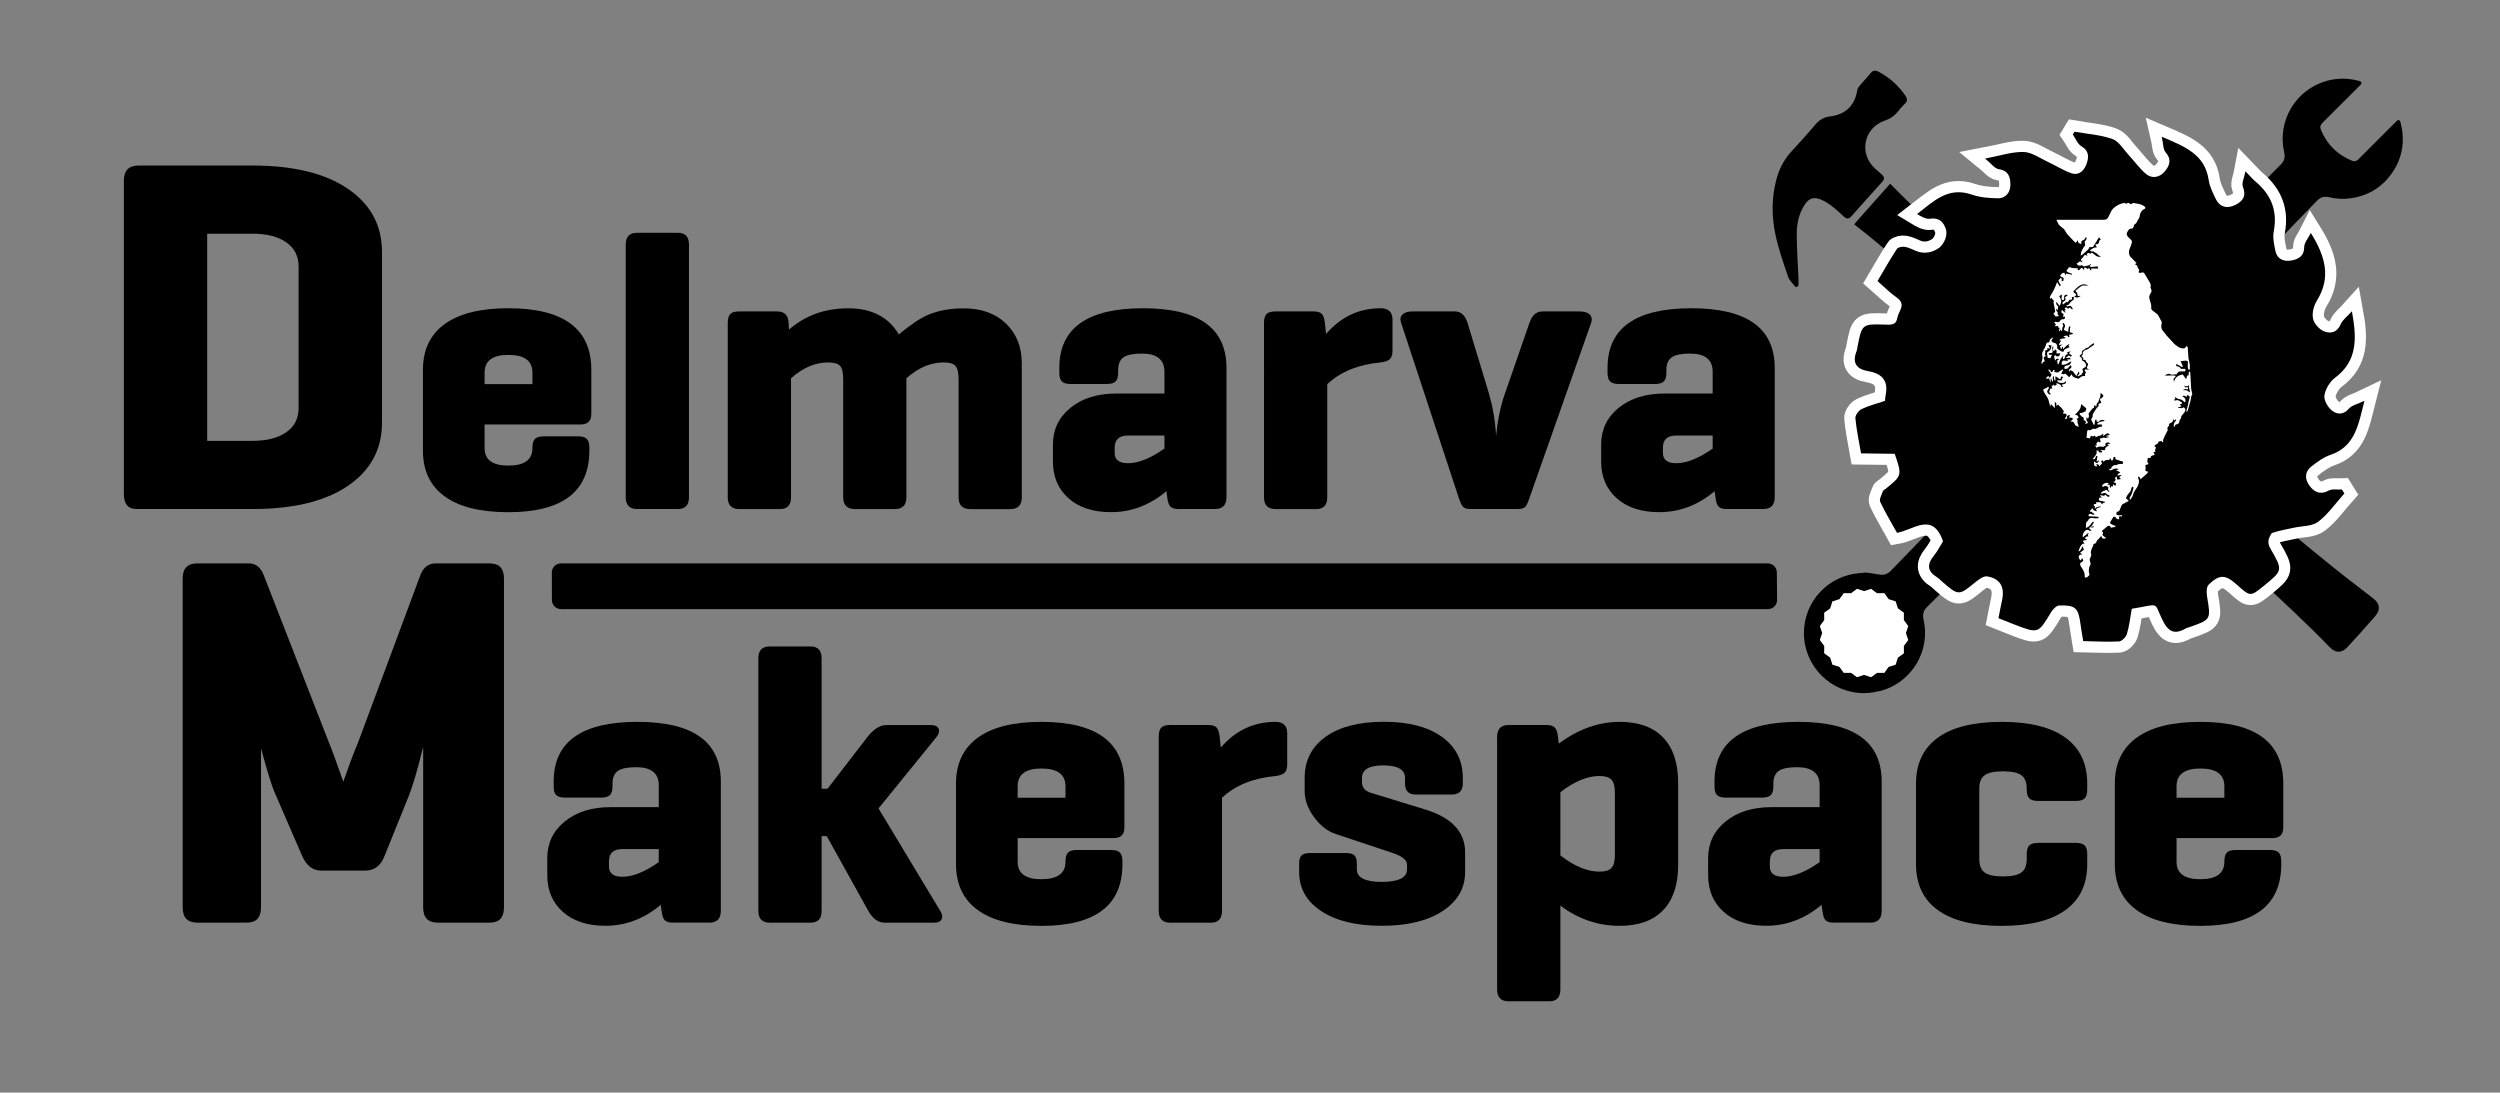
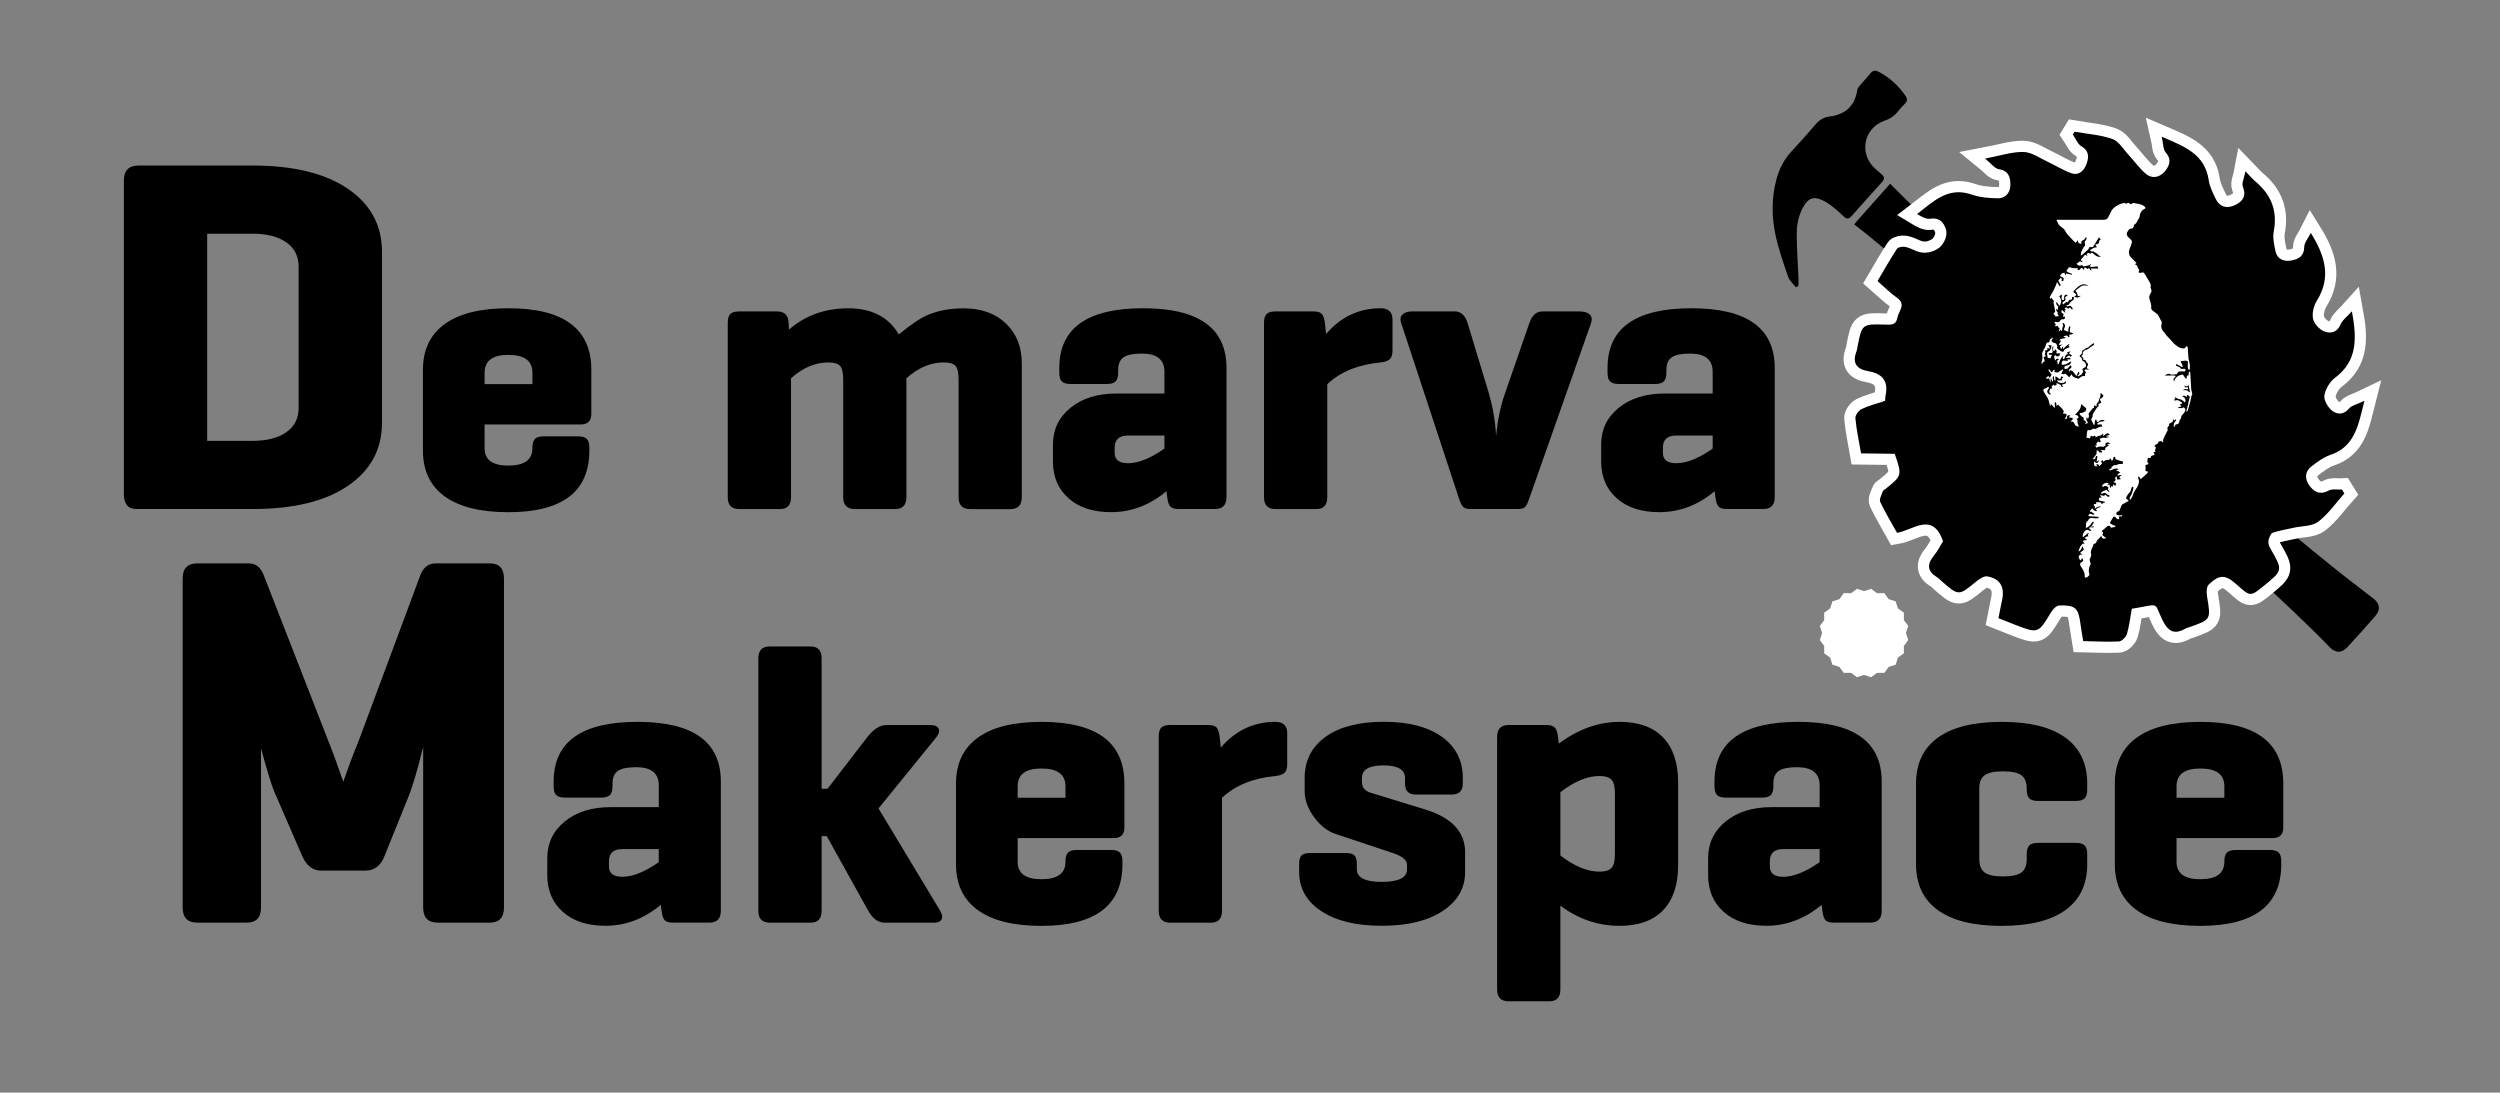
<svg xmlns="http://www.w3.org/2000/svg" id="Layer_1" x="0px" y="0px" viewBox="0 0 534.31 233.52" style="enable-background:new 0 0 534.31 233.52;" xml:space="preserve">
  <rect x="0" y="0" width="534.31" height="233.52" fill="#808080" stroke="none" />
  <style type="text/css">	.st0{stroke:#FFFFFF;stroke-width:4.788;stroke-miterlimit:10;}	.st1{fill:#FFFFFF;}</style>
  <g>
    <path d="M54,108.79H29.17c-1.8,0-2.7-1.08-2.7-3.24V38.62c0-2.16,1.04-3.24,3.13-3.24H54c8.71,0,15.49,1.66,20.35,4.97  c4.86,3.31,7.29,7.81,7.29,13.5v36.49c0,5.69-2.43,10.19-7.29,13.5C69.5,107.14,62.71,108.79,54,108.79z M54,49.95h-9.72v44.27H54  c3.02,0,5.42-0.61,7.18-1.84c1.76-1.22,2.64-2.95,2.64-5.18V56.97c0-2.23-0.88-3.96-2.64-5.18C59.42,50.57,57.03,49.95,54,49.95z" />
    <path d="M108.64,65.88c11.83,0,17.74,4.39,17.74,13.18v9.38c0,1.52-0.76,2.28-2.28,2.28h-20.53v5.07c0,2.48,1.69,3.72,5.07,3.72  c3.43,0,5.15-1.24,5.15-3.72V95.7c0-0.9,0.18-1.53,0.55-1.9c0.37-0.37,1-0.55,1.9-0.55h7.27c0.9,0,1.53,0.18,1.9,0.55  c0.37,0.37,0.55,1,0.55,1.9v0.59c0,8.79-5.77,13.18-17.32,13.18c-5.97,0-10.5-1.13-13.6-3.38c-3.1-2.25-4.65-5.52-4.65-9.8V79.06  c0-4.28,1.55-7.55,4.65-9.8C98.14,67.01,102.67,65.88,108.64,65.88z M108.64,75.85c-3.38,0-5.07,1.27-5.07,3.8v2.45h10.22v-2.45  C113.8,77.12,112.08,75.85,108.64,75.85z" />
-     <path d="M147.25,52.28v53.98c0,1.69-0.79,2.53-2.37,2.53h-8.7c-1.63,0-2.45-0.84-2.45-2.53V52.28c0-1.69,0.82-2.53,2.45-2.53h8.7  C146.46,49.75,147.25,50.59,147.25,52.28z" />
    <path d="M157.98,66.56h8.11c1.58,0,2.39,0.82,2.45,2.45l0.08,1.44c3.49-3.04,7.71-4.56,12.67-4.56c5.01,0,8.62,1.86,10.81,5.58  c2.59-2.14,4.7-3.55,6.34-4.22c2.2-0.9,4.7-1.35,7.52-1.35c3.77,0,6.79,1.08,9.04,3.25c2.25,2.17,3.38,5,3.38,8.49v28.64  c0,1.69-0.82,2.53-2.45,2.53h-8.53c-1.69,0-2.53-0.84-2.53-2.53V81.09c0-1.46-0.23-2.43-0.68-2.91c-0.45-0.48-1.3-0.72-2.53-0.72  c-2.76,0-5.41,1.13-7.94,3.38v25.43c0,1.69-0.82,2.53-2.45,2.53h-8.53c-1.69,0-2.53-0.84-2.53-2.53V81.09  c0-1.46-0.23-2.43-0.68-2.91c-0.45-0.48-1.3-0.72-2.53-0.72c-2.76,0-5.41,1.13-7.94,3.38v25.43c0,1.69-0.79,2.53-2.37,2.53h-8.7  c-1.63,0-2.45-0.84-2.45-2.53V69.01c0-0.9,0.18-1.53,0.55-1.9C156.44,66.74,157.07,66.56,157.98,66.56z" />
    <path d="M226.4,79.65v-1.01c0-8.5,5.97-12.76,17.91-12.76c11.88,0,17.82,4.25,17.82,12.76v27.62c0,1.69-0.82,2.53-2.45,2.53h-7.77  c-0.84,0-1.44-0.17-1.77-0.51c-0.34-0.34-0.56-1.01-0.68-2.03l-0.17-1.27c-3.55,2.99-7.49,4.48-11.83,4.48  c-3.83,0-6.86-0.98-9.08-2.96c-2.23-1.97-3.34-4.59-3.34-7.86v-3.63c0-3.21,1.25-5.83,3.76-7.86c2.51-2.03,5.76-3.04,9.76-3.04  h10.31v-4.65c0-2.59-1.6-3.89-4.82-3.89c-1.86,0-3.17,0.27-3.93,0.8c-0.76,0.54-1.14,1.42-1.14,2.66v0.59c0,0.9-0.18,1.53-0.55,1.9  c-0.37,0.37-1,0.55-1.9,0.55h-7.69c-0.9,0-1.54-0.18-1.9-0.55C226.58,81.18,226.4,80.55,226.4,79.65z M241.1,99  c2.2,0,4.79-1.04,7.77-3.13v-2.79h-7.77c-1.92,0-2.87,0.87-2.87,2.62v1.1C238.23,98.26,239.18,99,241.1,99z" />
    <path d="M295.08,65.88c1.69,0,2.53,0.82,2.53,2.45v6.59c0,0.84-0.18,1.45-0.55,1.82c-0.37,0.37-1.03,0.61-1.99,0.72  c-4.79,0.45-8.59,2-11.4,4.65v24.16c0,1.69-0.79,2.53-2.37,2.53h-8.7c-1.63,0-2.45-0.84-2.45-2.53V69.01c0-0.9,0.18-1.53,0.55-1.9  c0.37-0.37,1-0.55,1.9-0.55h8.11c0.85,0,1.44,0.17,1.77,0.51c0.34,0.34,0.56,0.99,0.68,1.94l0.25,2.37  C286.57,67.71,290.46,65.88,295.08,65.88z" />
    <path d="M324.31,108.79h-9.97c-0.73,0-1.25-0.13-1.56-0.38c-0.31-0.25-0.63-0.89-0.97-1.9l-12.33-37.42  c-0.28-0.79-0.2-1.41,0.25-1.86c0.45-0.45,1.18-0.68,2.2-0.68h8.95c1.35,0,2.28,0.84,2.79,2.53l4.56,15.04  c0.84,2.93,1.35,5.94,1.52,9.04c0.34-3.43,0.96-6.42,1.86-8.95l5.24-15.12c0.56-1.69,1.49-2.53,2.79-2.53h7.94  c1.01,0,1.75,0.23,2.2,0.68c0.45,0.45,0.53,1.07,0.25,1.86l-13.18,37.42c-0.34,1.01-0.66,1.65-0.97,1.9  C325.56,108.67,325.04,108.79,324.31,108.79z" />
    <path d="M343.57,79.65v-1.01c0-8.5,5.97-12.76,17.91-12.76c11.88,0,17.82,4.25,17.82,12.76v27.62c0,1.69-0.82,2.53-2.45,2.53h-7.77  c-0.85,0-1.44-0.17-1.77-0.51c-0.34-0.34-0.56-1.01-0.68-2.03l-0.17-1.27c-3.55,2.99-7.49,4.48-11.83,4.48  c-3.83,0-6.86-0.98-9.08-2.96c-2.23-1.97-3.34-4.59-3.34-7.86v-3.63c0-3.21,1.25-5.83,3.76-7.86c2.51-2.03,5.76-3.04,9.76-3.04  h10.31v-4.65c0-2.59-1.6-3.89-4.82-3.89c-1.86,0-3.17,0.27-3.93,0.8c-0.76,0.54-1.14,1.42-1.14,2.66v0.59c0,0.9-0.18,1.53-0.55,1.9  c-0.37,0.37-1,0.55-1.9,0.55h-7.69c-0.9,0-1.53-0.18-1.9-0.55C343.75,81.18,343.57,80.55,343.57,79.65z M358.27,99  c2.2,0,4.79-1.04,7.77-3.13v-2.79h-7.77c-1.92,0-2.87,0.87-2.87,2.62v1.1C355.4,98.26,356.35,99,358.27,99z" />
    <path d="M107.71,123.65v70.3c0,2.16-1.01,3.24-3.02,3.24H93.57c-2.09,0-3.13-1.08-3.13-3.24v-34.33c-1.3,5.33-2.45,9.14-3.46,11.44  l-4.75,11.77c-0.79,2.16-2.2,3.24-4.21,3.24h-9.39c-1.8,0-3.17-1.08-4.1-3.24l-5.94-13.71c-0.58-1.37-1.51-4.43-2.81-9.18v34.01  c0,2.16-1.01,3.24-3.02,3.24H42.17c-2.09,0-3.13-1.08-3.13-3.24v-70.3c0-2.16,1.04-3.24,3.13-3.24h11.01  c1.44,0,2.48,0.79,3.13,2.38l13.93,35.75c0.72,1.73,1.76,4.57,3.13,8.53c1.15-3.31,2.19-6.08,3.13-8.31l13.39-35.97  c0.65-1.58,1.73-2.38,3.24-2.38h11.55C106.7,120.41,107.71,121.49,107.71,123.65z" />
    <path d="M118.33,168.05v-1.01c0-8.5,5.97-12.76,17.91-12.76c11.88,0,17.82,4.25,17.82,12.76v27.62c0,1.69-0.82,2.53-2.45,2.53  h-7.77c-0.84,0-1.44-0.17-1.77-0.51c-0.34-0.34-0.56-1.01-0.68-2.03l-0.17-1.27c-3.55,2.99-7.49,4.48-11.83,4.48  c-3.83,0-6.86-0.98-9.08-2.96c-2.23-1.97-3.34-4.59-3.34-7.86v-3.63c0-3.21,1.25-5.83,3.76-7.86c2.51-2.03,5.76-3.04,9.76-3.04  h10.31v-4.65c0-2.59-1.6-3.89-4.82-3.89c-1.86,0-3.17,0.27-3.93,0.8c-0.76,0.54-1.14,1.42-1.14,2.66v0.59c0,0.9-0.18,1.53-0.55,1.9  c-0.37,0.37-1,0.55-1.9,0.55h-7.69c-0.9,0-1.54-0.18-1.9-0.55C118.51,169.58,118.33,168.95,118.33,168.05z M133.02,187.39  c2.2,0,4.79-1.04,7.77-3.13v-2.79h-7.77c-1.92,0-2.87,0.87-2.87,2.62v1.1C130.15,186.66,131.11,187.39,133.02,187.39z" />
    <path d="M200.18,157.49l-12.42,15.29l13.18,21.88c0.45,0.73,0.55,1.34,0.3,1.82c-0.25,0.48-0.77,0.72-1.56,0.72h-10.56  c-1.41,0-2.59-0.84-3.55-2.53l-8.87-15.97h-1.1v15.97c0,1.69-0.79,2.53-2.37,2.53h-8.7c-1.63,0-2.45-0.84-2.45-2.53v-53.98  c0-1.69,0.82-2.53,2.45-2.53h8.7c1.58,0,2.37,0.84,2.37,2.53v27.88h1.27l8.53-11.07c1.35-1.69,2.67-2.53,3.97-2.53H199  c0.84,0,1.38,0.25,1.61,0.76C200.83,156.22,200.69,156.81,200.18,157.49z" />
    <path d="M222.57,154.28c11.83,0,17.74,4.39,17.74,13.18v9.38c0,1.52-0.76,2.28-2.28,2.28H217.5v5.07c0,2.48,1.69,3.72,5.07,3.72  c3.43,0,5.15-1.24,5.15-3.72v-0.08c0-0.9,0.18-1.53,0.55-1.9c0.37-0.37,1-0.55,1.9-0.55h7.27c0.9,0,1.53,0.18,1.9,0.55  c0.37,0.37,0.55,1,0.55,1.9v0.59c0,8.79-5.77,13.18-17.32,13.18c-5.97,0-10.5-1.13-13.6-3.38c-3.1-2.25-4.65-5.52-4.65-9.8v-17.23  c0-4.28,1.55-7.55,4.65-9.8C212.07,155.4,216.6,154.28,222.57,154.28z M222.57,164.25c-3.38,0-5.07,1.27-5.07,3.8v2.45h10.22v-2.45  C227.72,165.51,226,164.25,222.57,164.25z" />
    <path d="M272.58,154.28c1.69,0,2.53,0.82,2.53,2.45v6.59c0,0.84-0.18,1.45-0.55,1.82c-0.37,0.37-1.03,0.61-1.99,0.72  c-4.79,0.45-8.59,2-11.4,4.65v24.16c0,1.69-0.79,2.53-2.37,2.53h-8.7c-1.63,0-2.45-0.84-2.45-2.53V157.4c0-0.9,0.18-1.53,0.55-1.9  c0.37-0.37,1-0.55,1.9-0.55h8.11c0.84,0,1.44,0.17,1.77,0.51c0.34,0.34,0.56,0.99,0.68,1.94l0.25,2.37  C264.08,156.11,267.96,154.28,272.58,154.28z" />
    <path d="M300.29,167.46v-1.18c0-1.8-1.55-2.7-4.65-2.7c-3.04,0-4.56,0.9-4.56,2.7v0.84c0,1.13,0.59,1.89,1.77,2.28l11.83,3.63  c5.63,1.75,8.45,4.79,8.45,9.12v4.22c0,3.44-1.59,6.21-4.77,8.32c-3.18,2.11-7.53,3.17-13.05,3.17c-5.46,0-9.77-1.04-12.92-3.13  c-3.15-2.08-4.73-4.87-4.73-8.36v-1.77c0-0.84,0.17-1.44,0.51-1.77c0.34-0.34,0.93-0.51,1.77-0.51h7.77c0.85,0,1.44,0.17,1.77,0.51  c0.34,0.34,0.51,0.93,0.51,1.77v1.18c0,1.8,1.77,2.7,5.32,2.7c3.6,0,5.41-0.9,5.41-2.7v-0.93c0-1.07-1.1-1.94-3.29-2.62  l-11.91-3.97c-1.75-0.56-3.29-1.76-4.65-3.59c-1.35-1.83-2.03-3.7-2.03-5.62v-2.79c0-3.72,1.49-6.64,4.48-8.79  c2.98-2.14,7.12-3.21,12.42-3.21c5.29,0,9.43,1.07,12.42,3.21c2.98,2.14,4.48,5.07,4.48,8.79v1.18c0,1.58-0.79,2.37-2.37,2.37  h-7.69C301.05,169.82,300.29,169.03,300.29,167.46z" />
    <path d="M322.42,154.95h8.11c0.79,0,1.36,0.17,1.73,0.51c0.37,0.34,0.6,1.01,0.72,2.03l0.17,1.44c4.17-3.1,8.5-4.65,13.01-4.65  c4.05,0,7.15,1.11,9.29,3.34c2.14,2.23,3.21,5.45,3.21,9.67v17.57c0,4.22-1.07,7.45-3.21,9.67c-2.14,2.23-5.24,3.34-9.29,3.34  c-4.62,0-8.84-1.44-12.67-4.31v17.91c0,1.69-0.79,2.53-2.37,2.53h-8.7c-1.63,0-2.45-0.84-2.45-2.53v-53.98  C319.97,155.8,320.79,154.95,322.42,154.95z M341.85,186.29c1.18,0,2.03-0.25,2.53-0.76c0.51-0.51,0.76-1.44,0.76-2.79V169.4  c0-1.35-0.25-2.28-0.76-2.79c-0.51-0.51-1.35-0.76-2.53-0.76c-2.59,0-5.38,1.15-8.36,3.46v13.52  C336.47,185.14,339.26,186.29,341.85,186.29z" />
    <path d="M366.43,168.05v-1.01c0-8.5,5.97-12.76,17.91-12.76c11.88,0,17.82,4.25,17.82,12.76v27.62c0,1.69-0.82,2.53-2.45,2.53  h-7.77c-0.85,0-1.44-0.17-1.77-0.51c-0.34-0.34-0.56-1.01-0.68-2.03l-0.17-1.27c-3.55,2.99-7.49,4.48-11.83,4.48  c-3.83,0-6.86-0.98-9.08-2.96c-2.23-1.97-3.34-4.59-3.34-7.86v-3.63c0-3.21,1.25-5.83,3.76-7.86c2.51-2.03,5.76-3.04,9.76-3.04  h10.31v-4.65c0-2.59-1.6-3.89-4.82-3.89c-1.86,0-3.17,0.27-3.93,0.8c-0.76,0.54-1.14,1.42-1.14,2.66v0.59c0,0.9-0.18,1.53-0.55,1.9  c-0.37,0.37-1,0.55-1.9,0.55h-7.69c-0.9,0-1.53-0.18-1.9-0.55C366.61,169.58,366.43,168.95,366.43,168.05z M381.13,187.39  c2.2,0,4.79-1.04,7.77-3.13v-2.79h-7.77c-1.92,0-2.87,0.87-2.87,2.62v1.1C378.26,186.66,379.21,187.39,381.13,187.39z" />
    <path d="M427.84,154.28c5.97,0,10.5,1.13,13.6,3.38c3.1,2.25,4.65,5.52,4.65,9.8v1.27c0,0.9-0.18,1.53-0.55,1.9  c-0.37,0.37-1,0.55-1.9,0.55h-8.03c-0.9,0-1.53-0.18-1.9-0.55c-0.37-0.37-0.55-1-0.55-1.9v-0.25c0-1.29-0.38-2.22-1.14-2.79  c-0.76-0.56-2.07-0.84-3.93-0.84s-3.17,0.28-3.93,0.84c-0.76,0.56-1.14,1.49-1.14,2.79v15.12c0,1.35,0.38,2.31,1.14,2.87  c0.76,0.56,2.07,0.84,3.93,0.84s3.17-0.28,3.93-0.84c0.76-0.56,1.14-1.52,1.14-2.87v-1.01c0-0.9,0.18-1.53,0.55-1.9  c0.37-0.37,1-0.55,1.9-0.55h8.03c0.9,0,1.53,0.18,1.9,0.55c0.37,0.37,0.55,1,0.55,1.9v2.11c0,4.28-1.55,7.55-4.65,9.8  c-3.1,2.25-7.66,3.38-13.69,3.38c-5.97,0-10.5-1.13-13.6-3.38c-3.1-2.25-4.65-5.52-4.65-9.8v-17.23c0-4.28,1.55-7.55,4.65-9.8  C417.25,155.4,421.82,154.28,427.84,154.28z" />
    <path d="M470.25,154.28c11.83,0,17.74,4.39,17.74,13.18v9.38c0,1.52-0.76,2.28-2.28,2.28h-20.53v5.07c0,2.48,1.69,3.72,5.07,3.72  c3.43,0,5.15-1.24,5.15-3.72v-0.08c0-0.9,0.18-1.53,0.55-1.9c0.37-0.37,1-0.55,1.9-0.55h7.26c0.9,0,1.53,0.18,1.9,0.55  c0.37,0.37,0.55,1,0.55,1.9v0.59c0,8.79-5.77,13.18-17.32,13.18c-5.97,0-10.5-1.13-13.6-3.38c-3.1-2.25-4.65-5.52-4.65-9.8v-17.23  c0-4.28,1.55-7.55,4.65-9.8C459.75,155.4,464.28,154.28,470.25,154.28z M470.25,164.25c-3.38,0-5.07,1.27-5.07,3.8v2.45h10.22  v-2.45C475.4,165.51,473.68,164.25,470.25,164.25z" />
  </g>
  <g>
-     <path d="M377.87,130.18H119.89c-1.07,0-1.94-0.87-1.94-1.94l-0.01-5.89c0-1.07,0.87-1.94,1.94-1.94h257.93  c1.06,0,1.93,0.86,1.94,1.92l0.06,5.89C379.82,129.3,378.94,130.18,377.87,130.18z" />
-   </g>
+     </g>
  <g>
    <g>
      <g>
-         <path d="M513.47,28.41c-0.08-0.79-0.27-1.57-0.44-2.35c-0.08-0.37-0.41-0.5-0.68-0.31c-0.08,0.06-0.15,0.14-0.22,0.21    c-2.71,2.71-5.41,5.41-8.12,8.12c-0.39,0.39-0.8,0.49-1.31,0.28c-3.14-1.27-5.36-3.47-6.66-6.6c-0.24-0.57-0.14-1.03,0.3-1.48    c2.72-2.7,5.42-5.4,8.13-8.11c0.38-0.38,0.29-0.71-0.22-0.85c-2.34-0.66-4.68-0.68-7.02-0.02c-6.63,1.87-10.6,8.6-9.03,15.32    c0.23,0.99-0.02,1.82-0.74,2.54c-3.8,3.8-7.59,7.6-11.39,11.4c-7.58,7.59-64.42,67.9-72,75.48c-0.73,0.73-1.56,0.93-2.57,0.73    c-0.96-0.19-1.93-0.29-2.7-0.4c-0.52,0.05-0.94,0.08-1.34,0.12c-6.66,0.48-11.92,6.02-11.92,12.8c0,7.1,5.75,12.85,12.85,12.85    c0.63,0,1.24-0.06,1.85-0.15c0.06-0.01,0.12-0.02,0.19-0.03c0.41-0.07,0.81-0.15,1.2-0.25c0.15-0.04,0.29-0.05,0.44-0.09    c6.63-1.87,10.59-8.59,9.02-15.32c-0.23-1.01,0.04-1.83,0.76-2.56c3.79-3.78,7.57-7.57,11.35-11.36    c7.6-7.61,64.46-67.94,72.06-75.54c0.69-0.69,1.5-0.92,2.45-0.7c1.6,0.38,3.22,0.47,4.84,0.22c3.85-0.6,6.86-2.55,8.97-5.81    C513.13,34.08,513.75,31.34,513.47,28.41z" />
        <path d="M396.3,47.97c0.95,0.74,1.83,1.41,2.69,2.11c16.47,13.33,84.24,72.82,98.83,88.15c1.3,1.37,2.62,1.44,3.89,0.07    c2.01-2.17,3.98-4.37,5.92-6.61c1.21-1.4,1.03-2.68-0.42-3.8c-1.81-1.4-3.63-2.8-5.45-4.2c-14.15-10.93-80.27-67.34-93.11-79.77    c-1.56-1.51-3.08-3.06-4.68-4.65c-2.48,2.79-4.92,5.53-7.35,8.26C396.53,47.63,396.45,47.75,396.3,47.97 M383.8,61.38    c0.18-0.08,0.37-0.16,0.55-0.24c0.01-0.57,0.06-1.13,0.03-1.69c-0.13-3.17-0.38-6.34-0.37-9.52c0-2.19,0.48-4.34,1.72-6.22    c0.87-1.32,1.88-1.68,3.34-1.1c0.81,0.33,1.59,0.8,2.29,1.32c0.94,0.71,1.82,1.51,2.68,2.33c0.61,0.58,1.09,0.6,1.67-0.06    c2.18-2.47,4.38-4.91,6.58-7.36c0.5-0.56,0.5-1.02-0.07-1.51c-0.51-0.43-1-0.88-1.49-1.32c-3.48-3.17-2.44-8.65,2.02-10.2    c1.23-0.42,2.15-1.05,2.92-2.03c0.44-0.55,0.89-1.09,1.41-1.57c0.61-0.56,0.61-1.08,0.16-1.74c-1.49-2.18-3.39-3.88-5.72-5.13    c-0.76-0.41-1.26-0.29-1.79,0.37c-0.71,0.89-1.52,1.71-2.26,2.59c-0.23,0.27-0.47,0.61-0.52,0.94c-0.54,3.38-2.51,5.23-5.87,5.65    c-1.28,0.16-2.25,0.73-3.09,1.73c-1.66,1.98-3.41,3.89-5.16,5.8c-1.62,1.76-2.64,3.82-3.22,6.11c-0.99,3.87-0.98,7.8-0.15,11.66    c0.65,3.05,1.69,6.02,2.71,8.98C382.45,60,383.24,60.65,383.8,61.38" />
        <path class="st0" d="M485.3,117.34c-0.75-1.3-0.62-2.12,0.23-3.4c1.51-0.55,3.13-0.79,4.71-1.15c1.76-0.4,3.91-0.28,5.21-1.28    c2.15-1.64,3.76-4,5.6-6.05c-0.17-0.28-0.35-0.56-0.52-0.83c-0.96,0.05-2.1-0.2-2.85,0.22c-1.73,0.96-3,0.34-3.98-0.9    c-1.09-1.38-1.25-3.04,0.31-4.26c1.24-0.97,2.57-1.97,4.03-2.46c5.32-1.8,5.98-6.39,7.3-11.57c-1.55,0.75-2.75,0.98-3.36,1.71    c-1.18,1.39-2.58,1.19-3.57,0.39c-0.89-0.71-1.79-2.23-1.63-3.23c0.21-1.36,1.14-2.94,2.25-3.77c4.84-3.61,4.7-8.39,3.63-14.23    c-1.07,1.2-2.04,1.87-2.41,2.78c-0.73,1.79-2.21,2.03-3.49,1.53c-1.03-0.4-2.17-1.64-2.4-2.7c-0.26-1.19,0.13-2.78,0.8-3.86    c3.12-5.01,1.79-9.57-1.28-14.49c-0.57,1.14-1.41,2.07-1.41,3c-0.02,1.91-1.17,2.57-2.61,2.86c-1.63,0.33-3.13-0.14-3.54-1.99    c-0.3-1.38-0.62-2.89-0.36-4.23c0.83-4.38-0.55-7.81-3.89-10.61c-0.6-0.5-1.11-1.12-2.17-2.21c-0.26,1.43-0.85,2.55-0.54,3.32    c0.78,1.96-0.02,3.07-1.58,3.85c-1.74,0.87-3.33,0.56-4.24-1.3c-0.62-1.28-1.29-2.62-1.49-4c-0.83-5.58-5.19-7.18-10.04-9.26    c0.35,1.51,0.28,2.72,0.85,3.36c1.37,1.54,0.78,2.89-0.19,4.05c-1.07,1.28-2.69,1.67-4.05,0.52c-1.37-1.17-2.44-2.69-3.68-4.03    c-1.12-1.2-2.08-2.92-3.47-3.41c-2.56-0.91-5.38-1.08-8.09-1.56c-0.12,0.2-0.25,0.39-0.37,0.59c0.6,0.87,1.02,2.05,1.85,2.53    c1.67,0.97,1.57,2.36,1.11,3.69c-0.48,1.41-1.58,2.65-3.28,2.06c-1.77-0.62-3.39-1.67-5.1-2.47c-1.69-0.78-3.4-2.04-5.13-2.07    c-2.49-0.05-5,0.81-8.2,1.41c1.3,1.05,2.05,2.14,2.94,2.27c2.06,0.29,2.43,1.66,2.47,3.19c0.04,1.71-0.92,3.05-2.71,3.03    c-1.88-0.02-3.86-0.2-5.62-0.81c-5.04-1.73-8.13,1.51-11.62,4.17c0.94,0.57,1.93,1.15,2.8,1.01c1.97-0.31,2.89,0.76,3.37,2.27    c0.38,1.2-0.25,2.92-1.4,3.91c-1.45,1.04-3.18,1.44-4.95,0.72c-0.8-0.32-1.58-0.75-2.42-0.89c-0.55-0.09-1.47,0.06-1.71,0.44    c-1.45,2.21-2.75,4.51-4.14,6.87c1.51,1.31,2.72,2.56,4.12,3.54c2.11,1.47,0.36,2.86,0.12,4.31c-0.26,1.56-1.31,1.5-2.51,1.46    c-5.07-0.17-5.07-0.14-6.03,4.85c-0.05,0.25-0.06,0.52-0.15,0.76c-1.02,2.52-0.12,3.9,2.5,4.35c2.89,0.49,4.33,2.04,3.68,5.11    c-0.09,0.4-0.08,0.83-0.12,1.23c-1.75,0.58-3.44,1-4.99,1.74c-0.65,0.31-1.41,1.34-1.35,1.97c0.23,2.47,0.76,4.91,1.21,7.51    c2.53,0.03,4.91,0.06,7.2,0.09c1.58,4.64,1.58,4.64-1.96,7.5c-0.2,0.16-0.51,0.29-0.58,0.5c-0.25,0.75-0.82,1.72-0.56,2.28    c1.04,2.24,2.35,4.37,3.59,6.61c3.54-0.6,7.6-4.6,9.83,1.8c-0.57,0.92-1.15,2.1-1.96,3.09c-1.52,1.86-1.4,3.34,0.69,4.61    c0.36,0.22,0.66,0.56,0.98,0.84c3.65,3.17,3.63,3.15,7.37,0.08c0.67-0.55,1.65-1.23,2.37-1.11c2.77,0.47,3.78,2.28,3.17,5.07    c-0.27,1.24-0.5,2.5-0.77,3.86c1.3,0.52,2.4,0.97,3.5,1.39c5.03,1.93,5,1.91,7.77-2.7c0.37-0.62,1.14-1.39,1.74-1.41    c3.48-0.08,4.06,0.52,4.52,3.97c0.16,1.18,0.37,2.35,0.58,3.65c2.67,0.05,5.17,0.21,7.65,0.07c0.61-0.03,1.5-0.94,1.7-1.61    c0.51-1.71,0.7-3.52,1.03-5.37c6.1-0.97,4.63-1.64,6.5,2.28c1.26,2.64,2.6,3.34,5.08,1.9c0.22-0.13,0.49-0.16,0.74-0.25    c4.64-1.63,4.6-1.62,3.77-6.56c-0.14-0.82-0.14-2.06,0.35-2.53c2.33-2.26,3.59-2.17,6.04,0.03c2.86,2.57,2.86,2.57,5.81,0.18    C487.87,121.91,487.92,121.88,485.3,117.34" />
        <path d="M485.3,117.34c-0.75-1.3-0.62-2.12,0.23-3.4c1.51-0.55,3.13-0.79,4.71-1.15c1.76-0.4,3.91-0.28,5.21-1.28    c2.15-1.64,3.76-4,5.6-6.05c-0.17-0.28-0.35-0.56-0.52-0.83c-0.96,0.05-2.1-0.2-2.85,0.22c-1.73,0.96-3,0.34-3.98-0.9    c-1.09-1.38-1.25-3.04,0.31-4.26c1.24-0.97,2.57-1.97,4.03-2.46c5.32-1.8,5.98-6.39,7.3-11.57c-1.55,0.75-2.75,0.98-3.36,1.71    c-1.18,1.39-2.58,1.19-3.57,0.39c-0.89-0.71-1.79-2.23-1.63-3.23c0.21-1.36,1.14-2.94,2.25-3.77c4.84-3.61,4.7-8.39,3.63-14.23    c-1.07,1.2-2.04,1.87-2.41,2.78c-0.73,1.79-2.21,2.03-3.49,1.53c-1.03-0.4-2.17-1.64-2.4-2.7c-0.26-1.19,0.13-2.78,0.8-3.86    c3.12-5.01,1.79-9.57-1.28-14.49c-0.57,1.14-1.41,2.07-1.41,3c-0.02,1.91-1.17,2.57-2.61,2.86c-1.63,0.33-3.13-0.14-3.54-1.99    c-0.3-1.38-0.62-2.89-0.36-4.23c0.83-4.38-0.55-7.81-3.89-10.61c-0.6-0.5-1.11-1.12-2.17-2.21c-0.26,1.43-0.85,2.55-0.54,3.32    c0.78,1.96-0.02,3.07-1.58,3.85c-1.74,0.87-3.33,0.56-4.24-1.3c-0.62-1.28-1.29-2.62-1.49-4c-0.83-5.58-5.19-7.18-10.04-9.26    c0.35,1.51,0.28,2.72,0.85,3.36c1.37,1.54,0.78,2.89-0.19,4.05c-1.07,1.28-2.69,1.67-4.05,0.52c-1.37-1.17-2.44-2.69-3.68-4.03    c-1.12-1.2-2.08-2.92-3.47-3.41c-2.56-0.91-5.38-1.08-8.09-1.56c-0.12,0.2-0.25,0.39-0.37,0.59c0.6,0.87,1.02,2.05,1.85,2.53    c1.67,0.97,1.57,2.36,1.11,3.69c-0.48,1.41-1.58,2.65-3.28,2.06c-1.77-0.62-3.39-1.67-5.1-2.47c-1.69-0.78-3.4-2.04-5.13-2.07    c-2.49-0.05-5,0.81-8.2,1.41c1.3,1.05,2.05,2.14,2.94,2.27c2.06,0.29,2.43,1.66,2.47,3.19c0.04,1.71-0.92,3.05-2.71,3.03    c-1.88-0.02-3.86-0.2-5.62-0.81c-5.04-1.73-8.13,1.51-11.62,4.17c0.94,0.57,1.93,1.15,2.8,1.01c1.97-0.31,2.89,0.76,3.37,2.27    c0.38,1.2-0.25,2.92-1.4,3.91c-1.45,1.04-3.18,1.44-4.95,0.72c-0.8-0.32-1.58-0.75-2.42-0.89c-0.55-0.09-1.47,0.06-1.71,0.44    c-1.45,2.21-2.75,4.51-4.14,6.87c1.51,1.31,2.72,2.56,4.12,3.54c2.11,1.47,0.36,2.86,0.12,4.31c-0.26,1.56-1.31,1.5-2.51,1.46    c-5.07-0.17-5.07-0.14-6.03,4.85c-0.05,0.25-0.06,0.52-0.15,0.76c-1.02,2.52-0.12,3.9,2.5,4.35c2.89,0.49,4.33,2.04,3.68,5.11    c-0.09,0.4-0.08,0.83-0.12,1.23c-1.75,0.58-3.44,1-4.99,1.74c-0.65,0.31-1.41,1.34-1.35,1.97c0.23,2.47,0.76,4.91,1.21,7.51    c2.53,0.03,4.91,0.06,7.2,0.09c1.58,4.64,1.58,4.64-1.96,7.5c-0.2,0.16-0.51,0.29-0.58,0.5c-0.25,0.75-0.82,1.72-0.56,2.28    c1.04,2.24,2.35,4.37,3.59,6.61c3.54-0.6,7.6-4.6,9.83,1.8c-0.57,0.92-1.15,2.1-1.96,3.09c-1.52,1.86-1.4,3.34,0.69,4.61    c0.36,0.22,0.66,0.56,0.98,0.84c3.65,3.17,3.63,3.15,7.37,0.08c0.67-0.55,1.65-1.23,2.37-1.11c2.77,0.47,3.78,2.28,3.17,5.07    c-0.27,1.24-0.5,2.5-0.77,3.86c1.3,0.52,2.4,0.97,3.5,1.39c5.03,1.93,5,1.91,7.77-2.7c0.37-0.62,1.14-1.39,1.74-1.41    c3.48-0.08,4.06,0.52,4.52,3.97c0.16,1.18,0.37,2.35,0.58,3.65c2.67,0.05,5.17,0.21,7.65,0.07c0.61-0.03,1.5-0.94,1.7-1.61    c0.51-1.71,0.7-3.52,1.03-5.37c6.1-0.97,4.63-1.64,6.5,2.28c1.26,2.64,2.6,3.34,5.08,1.9c0.22-0.13,0.49-0.16,0.74-0.25    c4.64-1.63,4.6-1.62,3.77-6.56c-0.14-0.82-0.14-2.06,0.35-2.53c2.33-2.26,3.59-2.17,6.04,0.03c2.86,2.57,2.86,2.57,5.81,0.18    C487.87,121.91,487.92,121.88,485.3,117.34" />
        <path d="M493.68,83.38c0,24.32-19.71,44.03-44.03,44.03c-24.32,0-44.03-19.72-44.03-44.03s19.71-44.03,44.03-44.03    C473.97,39.34,493.68,59.06,493.68,83.38" />
      </g>
    </g>
    <polygon class="st1" points="398.39,126.34 399.89,125.84 401.16,126.78 402.73,126.77 403.65,128.05 405.15,128.53 405.63,130.03   406.91,130.95 406.9,132.53 407.84,133.8 407.34,135.29 407.84,136.79 406.9,138.06 406.91,139.63 405.63,140.55 405.15,142.06   403.65,142.53 402.73,143.81 401.16,143.81 399.89,144.74 398.39,144.24 396.89,144.74 395.62,143.81 394.05,143.81 393.13,142.53   391.63,142.06 391.15,140.55 389.87,139.63 389.88,138.06 388.94,136.79 389.44,135.29 388.94,133.8 389.88,132.53 389.87,130.95   391.15,130.03 391.63,128.53 393.13,128.05 394.05,126.77 395.62,126.78 396.89,125.84  " />
    <g>
      <path class="st1" d="M443.3,63.45c-0.16,0.01-0.33,0.02-0.5,0.03c0.11,0.44,0.07,0.55-0.34,0.58c-0.37,0.03-0.35,0.34-0.49,0.57   c-0.11-0.07-0.2-0.13-0.25-0.16c-0.28,0.22-0.54,0.42-0.8,0.62c-0.2-0.41-0.16-0.49,0.19-0.68c0.24-0.13,0.43-0.35,0.31-0.61   c-0.15-0.31,0.02-0.36,0.23-0.47c0.11-0.06,0.18-0.19,0.27-0.29c-0.14-0.02-0.3-0.08-0.42-0.04c-0.31,0.1-0.4,0.36-0.33,0.7   c0.02,0.12-0.01,0.28-0.09,0.38c-0.05,0.06-0.25,0.09-0.32,0.04c-0.09-0.06-0.16-0.21-0.16-0.32c0.01-0.28,0.06-0.56,0.1-0.87   c-0.21,0.13-0.37,0.23-0.59,0.36c0.14,0.3,0.34,0.61,0.41,0.94c0.05,0.23-0.06,0.49-0.13,0.74c-0.03,0.12-0.12,0.22-0.23,0.4   c-0.21-0.3-0.4-0.56-0.63-0.88c-0.14,0.31-0.01,0.75,0.19,0.85c0.18,0.09,0.21,0.18,0.14,0.37c-0.06,0.18-0.05,0.39-0.14,0.63   c-0.09-0.14-0.18-0.28-0.24-0.39c-0.08,0.29-0.01,0.51,0.25,0.73c0.04,0.03,0.08,0.12,0.07,0.15c-0.17,0.35,0.12,0.53,0.26,0.73   c-0.21,0.02-0.41,0.04-0.61,0.06c-0.02,0.03-0.04,0.07-0.05,0.1c-0.1-0.12-0.17-0.27-0.29-0.37c-0.25-0.2-0.33-0.37,0.01-0.56   c0.07-0.04,0.13-0.19,0.12-0.28c-0.09-0.53-0.2-1.06-0.3-1.58c-0.02-0.1-0.1-0.24-0.06-0.3c0.22-0.3-0.02-0.45-0.18-0.64   c-0.09-0.11-0.18-0.22-0.29-0.37c-0.06,0.07-0.13,0.15-0.21,0.23c-0.03,0-0.06-0.01-0.09-0.01c0.03-0.2,0-0.45,0.1-0.6   c0.59-0.91,1.08-1.87,1.43-2.96c0.2,0.32,0.37,0.6,0.56,0.9c0.22-0.18,0.31-0.28,0.07-0.53c-0.19-0.2-0.25-0.53-0.37-0.8   c0.04-0.01,0.08-0.01,0.12-0.02c0.12-0.13,0.23-0.26,0.4-0.43c0.35,0.06,0.22,0.39,0.2,0.75c0.18-0.07,0.3-0.13,0.42-0.18   c-0.15-0.19,0.23-0.5-0.15-0.65c-0.21-0.08-0.4-0.21-0.61-0.32c0.19-0.44,0.46-0.71,0.96-0.71c0.03,0.12,0.06,0.24,0.1,0.37   c0.04,0.04,0.09,0.08,0.13,0.11c0.06-0.11,0.12-0.21,0.17-0.31c0.38,0.08,0.78,0.17,1.18,0.26c0.02-0.06,0.03-0.12,0.05-0.18   c-0.2-0.07-0.41-0.14-0.6-0.22c-0.2-0.09-0.4-0.2-0.58-0.33c-0.04-0.03-0.01-0.21,0.04-0.3c0.06-0.1,0.23-0.15,0.25-0.24   c0.13-0.46,0.37-0.35,0.71-0.23c0.33,0.11,0.71,0.09,1.07,0.11c0.11,0.01,0.23,0,0.34,0c-0.03,0.17-0.06,0.29-0.08,0.41   c0.14-0.03,0.29-0.03,0.42-0.08c0.08-0.03,0.12-0.14,0.19-0.21c0.09-0.08,0.18-0.19,0.29-0.21c0.06-0.01,0.15,0.13,0.23,0.21   c0.09,0.08,0.18,0.16,0.27,0.24c0.02-0.02,0.05-0.05,0.07-0.07c-0.04-0.12-0.07-0.23-0.12-0.36c0.38-0.18,0.59,0.05,0.79,0.26   c0.36-0.31,0.39-0.3,0.53,0.13c0.02,0.07,0.15,0.11,0.23,0.16c0.02-0.02,0.04-0.05,0.06-0.07c-0.03-0.11-0.07-0.22-0.11-0.34   c0.55,0,1.08,0,1.6,0c-0.04-0.1-0.09-0.26-0.17-0.47c-0.39,0.04-0.79,0.1-1.2,0.13c-0.16,0.01-0.32-0.07-0.51-0.11   c0.13-0.2,0.21-0.33,0.3-0.47c-0.03-0.03-0.05-0.06-0.08-0.09c-0.28,0.43-0.73,0.39-1.13,0.48c-0.22,0.05-0.46,0.18-0.6-0.16   c-0.01-0.04-0.22-0.03-0.32,0.01c-0.34,0.13-0.61,0.05-0.83-0.23c-0.04-0.05-0.09-0.17-0.07-0.18c0.15-0.11,0.33-0.19,0.47-0.31   c0.17-0.14,0.3-0.24,0.47-0.01c0.03,0.04,0.16,0,0.25,0c-0.02-0.06-0.03-0.17-0.07-0.18c-0.35-0.12-0.14-0.37-0.16-0.56   c0.04,0.02,0.07,0.04,0.11,0.06c0.22-0.28,0.44-0.57,0.67-0.87c0.15,0.08,0.29,0.15,0.53,0.27c-0.08-0.21-0.12-0.33-0.16-0.43   c0.38-0.28,0.59-0.28,0.79,0.02c0.1-0.28,0.27-0.36,0.51-0.17c0.25,0.19,0.51,0.36,0.74,0.56c0.19,0.17,0.79,0.28,1,0.15   c-0.25-0.17-0.57-0.29-0.72-0.51c-0.21-0.31-0.59-0.31-0.82-0.56c-0.06-0.07-0.26-0.02-0.4-0.04c-0.14-0.02-0.27-0.07-0.4-0.11   c0.09-0.1,0.17-0.23,0.28-0.31c0.2-0.14,0.42-0.28,0.65-0.38c0.14-0.06,0.32-0.03,0.57-0.05c-0.12-0.21-0.22-0.37-0.35-0.58   c0.06-0.03,0.15-0.12,0.23-0.11c0.42,0.04,0.56-0.29,0.59-0.55c0.03-0.26,0.08-0.37,0.37-0.35c-0.14-0.22-0.25-0.38-0.36-0.54   c-0.04,0.01-0.08,0-0.08,0.01c-0.39,0.64-0.78,1.29-1.18,1.93c-0.04,0.06-0.12,0.12-0.19,0.12c-0.25,0.01-0.49,0.01-0.74,0.01   c0.02,0.03,0.04,0.07,0.07,0.1c-0.09,0.15-0.15,0.32-0.27,0.43c-0.41,0.39-0.83,0.76-1.26,1.13c-0.08,0.07-0.21,0.08-0.31,0.12   c0.02-0.11,0.04-0.23,0.06-0.34c0.03-0.16,0.02-0.34,0.09-0.49c0.2-0.4,0.39-0.83,0.67-1.17c0.12-0.14,0.18-0.2,0.13-0.37   c-0.03-0.11-0.03-0.23-0.07-0.33c-0.16-0.38,0.3-0.47,0.34-0.75c0.02-0.12,0.05-0.25,0.05-0.37c0-0.02-0.16-0.08-0.18-0.06   c-0.08,0.09-0.13,0.21-0.2,0.31c-0.07,0.1-0.14,0.23-0.24,0.26c-0.51,0.17-0.6,0.31-0.48,0.85c-0.6-0.11-0.69-0.19-0.82-0.8   c-0.14,0.21-0.23,0.35-0.37,0.56c-0.06-0.04-0.19-0.11-0.29-0.21c-0.52-0.53-1.04-1.06-1.53-1.61c-0.19-0.22-0.32-0.49-0.48-0.74   c-0.09-0.14-0.16-0.3-0.28-0.4c-0.29-0.26-0.6-0.49-0.89-0.73c-0.08-0.07-0.16-0.15-0.21-0.24c-0.16-0.31-0.31-0.64-0.49-0.99   c0.25,0,0.54,0,0.84,0c3.08,0,6.15,0,9.23,0c0.52,0,0.9-0.17,1.09-0.69c0.11-0.29,0.29-0.56,0.41-0.85   c0.33-0.81,0.98-1.3,1.72-1.68c0.38-0.2,0.81-0.29,1.23-0.4c0.08-0.02,0.2,0.12,0.3,0.19c0.16-0.06,0.35-0.14,0.54-0.19   c0.06-0.02,0.17,0.01,0.2,0.05c0.23,0.35,0.46,0.23,0.71,0.03c0.06-0.05,0.16-0.06,0.24-0.05c0.76,0.13,1.53,0.19,2.2,0.63   c0.13,0.09,0.25,0.22,0.32,0.35c0.03,0.05-0.06,0.23-0.14,0.26c-0.77,0.32-1.02,0.97-1.12,1.72c-0.02,0.14-0.08,0.29-0.17,0.39   c-0.32,0.35-0.33,0.89-0.8,1.15c-0.16,0.09-0.24,0.35-0.3,0.56c-0.08,0.25-0.17,0.41-0.47,0.4c-0.32-0.01-0.52,0.14-0.68,0.43   c-0.15,0.27-0.39,0.5-0.3,0.84c0.04,0.17,0.12,0.35,0.23,0.48c0.23,0.26,0.52,0.46,0.75,0.72c0.09,0.11,0.14,0.32,0.11,0.46   c-0.1,0.4-0.22,0.81-0.4,1.19c-0.24,0.53-0.34,1.05-0.11,1.6c0.04,0.11,0.11,0.22,0.19,0.3c0.43,0.45,0.86,0.9,1.32,1.37   c-0.15,0.09-0.23,0.13-0.4,0.23c0.08,0.02,0.14,0.03,0.17,0.06c0.13,0.1,0.33,0.19,0.38,0.32c0.09,0.29,0.12,0.59,0.41,0.78   c0.04,0.03-0.05,0.25-0.11,0.49c0.05,0.17,0.19,0.3,0.52,0.16c0.16-0.07,0.37-0.01,0.59-0.01c0.43,0.71,0.89,1.43,1.3,2.17   c0.13,0.23,0.22,0.55,0.15,0.78c-0.07,0.25-0.01,0.37,0.1,0.57c0.19,0.36,0.03,0.72-0.18,1.02c-0.28,0.4-0.27,0.79-0.13,1.23   c0.19,0.6,0.41,1.19,0.33,1.85c-0.02,0.15,0.13,0.36,0.26,0.47c0.32,0.27,0.7,0.48,1.01,0.76c0.19,0.18,0.31,0.44,0.45,0.67   c0.11,0.2,0.18,0.44,0.31,0.62c0.19,0.26,0.29,0.51,0.19,0.84c-0.18,0.6-0.06,1.13,0.39,1.6c0.26,0.27,0.45,0.61,0.7,0.89   c0.42,0.48,0.89,0.91,1.29,1.4c0.33,0.4,0.73,0.7,1.16,0.99c0.41,0.27,0.84,0.36,1.3,0.33c0.11-0.01,0.22-0.18,0.32-0.28   c0.08-0.08,0.16-0.16,0.23-0.24c0.07,0.1,0.18,0.2,0.19,0.31c0.06,0.76,0.1,1.52,0.16,2.27c0.02,0.28,0.11,0.56,0.17,0.84   c0.04,0.2,0.1,0.39,0.12,0.59c0.02,0.28,0.02,0.56,0,0.84c0,0.09-0.07,0.18-0.11,0.27c-0.07-0.05-0.18-0.08-0.21-0.15   c-0.06-0.15-0.12-0.31-0.12-0.46c-0.01-0.31,0.01-0.63,0.03-0.94c0.03-0.43-0.31-0.42-0.56-0.42c-0.34,0-0.67,0.09-1.01,0.14   c0.16,0.32,0.32,0.61,0.44,0.92c0.04,0.09-0.02,0.21-0.04,0.32c-0.09-0.04-0.18-0.06-0.27-0.11c-0.21-0.12-0.42-0.25-0.63-0.36   c-0.11-0.06-0.23-0.11-0.38-0.18c-0.13,0.18-0.15,0.33,0.1,0.44c0.28,0.12,0.63,0.1,0.78,0.49c0.04,0.1,0.41,0.12,0.61,0.09   c0.21-0.03,0.4-0.04,0.45,0.15c0.04,0.12-0.09,0.29-0.13,0.4c-0.45,0-0.85-0.05-1.22,0.02c-0.19,0.04-0.33,0.3-0.49,0.46   c-0.05,0.05-0.09,0.16-0.12,0.15c-0.43-0.09-0.87,0.21-1.31-0.05c-0.37-0.22-0.71,0.04-1.04,0.17c0,0.04,0,0.09,0,0.13   c0.16,0,0.32,0,0.48,0c0.26,0,0.53-0.01,0.79-0.02c0.22,0,0.45-0.02,0.67,0c0.09,0.01,0.23,0.06,0.24,0.12   c0.02,0.08-0.03,0.22-0.1,0.26c-0.36,0.23-0.42,0.41-0.22,0.94c0.28-1.09,1.07-1.37,1.87-1.54c0.26,0.38,0.46,0.66,0.65,0.94   c0.03-0.01,0.07-0.02,0.1-0.02c0.07-0.22,0.13-0.45,0.2-0.69c0.09-0.01,0.18-0.02,0.3-0.03c0-0.18-0.02-0.36,0.01-0.53   c0.01-0.11,0.08-0.22,0.13-0.33c0.07,0.1,0.2,0.19,0.21,0.3c0.07,1.13,0.12,2.26,0.19,3.39c0.03,0.36,0.14,0.71,0.21,1.06   c0.02,0.1,0.04,0.25-0.01,0.3c-0.23,0.19-0.19,0.44-0.23,0.69c-0.06,0.38-0.17,0.75-0.27,1.12c-0.14,0.5-0.28,0.99-0.43,1.49   c-0.03,0.1-0.12,0.18-0.23,0.34c-0.04-0.16-0.08-0.23-0.07-0.28c0.13-0.46,0.27-0.92,0.39-1.38c0.04-0.15,0.02-0.32,0.06-0.48   c0.05-0.22,0.11-0.44,0.19-0.66c0.17-0.49,0.09-0.65-0.46-0.86c-0.02,0.14-0.04,0.28-0.06,0.42c-0.22-0.1-0.41-0.21-0.62-0.26   c-0.11-0.02-0.24,0.09-0.36,0.14c0.09,0.06,0.17,0.13,0.27,0.17c0.33,0.13,0.53,0.66,0.35,0.97c-0.12,0.21-0.23,0.1-0.32-0.04   c-0.15-0.24-0.74-0.52-1.01-0.5c-0.12,0.01-0.25-0.07-0.36-0.13c-0.16-0.09-0.3-0.19-0.45-0.29c-0.01-0.01-0.04,0.01-0.11,0.04   c0.05,0.11,0.1,0.22,0.16,0.36c-0.1,0.05-0.2,0.09-0.3,0.14c-0.01,0.04-0.02,0.07-0.02,0.11c0.11,0.02,0.25,0.1,0.34,0.06   c0.54-0.23,0.89,0.16,1.29,0.37c0.06,0.03,0.1,0.28,0.06,0.31c-0.1,0.08-0.26,0.09-0.48,0.16c0.13,0.12,0.26,0.24,0.43,0.41   c-0.27,0.08-0.51,0.14-0.74,0.21c0,0.03-0.01,0.06-0.01,0.09c0.11,0.03,0.23,0.1,0.33,0.08c0.24-0.05,0.5,0.13,0.74-0.13   c0.12-0.13,0.45,0.19,0.47,0.41c0.02,0.36-0.15,0.61-0.37,0.86c-0.27,0.29-0.56,0.56-0.57,1.01c0,0.1-0.13,0.19-0.19,0.29   c-0.05,0.09-0.12,0.19-0.12,0.28c-0.01,0.41-0.23,0.72-0.63,0.76c-0.25,0.03-0.32,0.15-0.34,0.38c-0.01,0.07-0.09,0.13-0.15,0.2   c-0.04-0.09-0.11-0.18-0.11-0.26c0.03-0.38,0.05-0.76,0.42-1.02c0.08-0.05,0.07-0.22,0.1-0.34c-0.03-0.01-0.05-0.03-0.08-0.04   c-0.08,0.09-0.17,0.18-0.27,0.28c-0.08-0.1-0.17-0.19-0.3-0.35c0.09,0.75-0.52,0.78-0.92,1.07c0.03,0.06,0.07,0.17,0.12,0.27   c-0.23,0.27-0.57,0.49-0.35,0.93c0.01,0.03,0.02,0.08,0.01,0.1c-0.15,0.31-0.31,0.62-0.47,0.93c-0.09,0.17-0.21,0.33-0.25,0.51   c-0.08,0.33-0.43,0.6-0.23,1.01c0.02,0.03-0.08,0.12-0.13,0.18c-0.06-0.05-0.12-0.09-0.16-0.15c-0.03-0.04-0.03-0.11-0.03-0.15   c-0.24,0.04-0.47,0.08-0.75,0.13c0.13,0.61-0.73,0.47-0.84,1c0.37,0.11,0.4,0.33,0.17,0.67c-0.07,0.11,0.02,0.33,0.04,0.53   c-0.05,0-0.11,0-0.16,0.01c-0.09,0.01-0.17,0.01-0.26,0.02c0.04,0.08,0.08,0.15,0.12,0.23c0.05,0.11,0.12,0.23,0.12,0.34   c0,0.05-0.16,0.14-0.25,0.14c-0.39-0.01-0.57,0.19-0.62,0.54c-0.03,0.02-0.06,0.04-0.08,0.04c-0.51-0.09-0.48-0.09-0.56,0.44   c-0.04,0.26-0.12,0.46,0.16,0.67c0.16,0.12-0.01,0.25-0.17,0.27c-0.48,0.07-0.49,0.09-0.39,0.56c0.03,0.15,0.01,0.33-0.03,0.49   c-0.05,0.23-0.04,0.38,0.25,0.39c0.31,0,0.31,0.16,0.17,0.38c-0.02,0.03-0.03,0.07-0.06,0.09c-0.46,0.41-0.91,0.81-1.4,1.23   c-0.08-0.15-0.14-0.31-0.24-0.45c-0.04-0.06-0.15-0.09-0.22-0.13c-0.03,0.08-0.1,0.16-0.09,0.23c0.06,0.26,0.21,0.51,0.21,0.76   c0,0.3-0.1,0.61-0.21,0.9c-0.08,0.23-0.21,0.46-0.36,0.66c-0.33,0.45-0.6,0.91-0.74,1.46c-0.09,0.35-0.37,0.64-0.61,1.02   c-0.12-0.34-0.12-0.5,0.08-0.77c0.27-0.36,0.37-0.85,0.52-1.28c0.07-0.19,0.11-0.39,0.13-0.59c0.01-0.07-0.08-0.2-0.13-0.2   c-0.07-0.01-0.19,0.06-0.22,0.12c-0.08,0.16-0.14,0.34-0.17,0.51c-0.07,0.35-0.29,0.58-0.52,0.84c-0.24,0.26-0.4,0.61-0.56,0.93   c-0.02,0.05,0.17,0.21,0.27,0.3c0.11,0.11,0.23,0.21,0.34,0.31c-0.15,0.09-0.3,0.19-0.45,0.27c-0.12,0.06-0.25,0.1-0.37,0.16   c-0.04,0.02-0.06,0.09-0.1,0.1c-0.75,0.16-0.74,0.86-1,1.37c-0.07,0.14-0.19,0.35-0.29,0.35c-0.38,0.02-0.47,0.3-0.45,0.54   c0.02,0.3,0.35,0.28,0.58,0.31c0.17,0.02,0.36-0.04,0.53-0.03c0.06,0,0.11,0.11,0.17,0.17c-0.07,0.04-0.14,0.11-0.22,0.12   c-0.06,0.01-0.14-0.08-0.2-0.07c-0.11,0.02-0.23,0.05-0.32,0.12c-0.03,0.03,0.02,0.16,0.04,0.25c0.02,0.08,0.03,0.15,0.05,0.25   c-0.31,0.06-0.53,0.02-0.69-0.27c-0.07-0.14-0.28-0.26-0.44-0.28c-0.09-0.01-0.21,0.21-0.3,0.33c-0.11,0.17-0.21,0.34-0.31,0.52   c-0.09,0.15-0.19,0.31-0.24,0.47c-0.02,0.06,0.08,0.2,0.16,0.24c0.22,0.13,0.44,0.25,0.68,0.35c0.08,0.04,0.2,0.01,0.31,0.02   c0.04,0.25-0.09,0.33-0.32,0.35c-0.19,0.02-0.38,0.05-0.57,0.07c0,0.03-0.01,0.06-0.01,0.1c-0.04-0.04-0.1-0.08-0.11-0.12   c-0.12-0.39-0.41-0.49-0.74-0.23c-0.4,0.31-0.78,0.65-1.2,1.01c0.32,0.24,0.41,0.45,0.18,0.72c-0.03,0.03,0.06,0.21,0.13,0.27   c0.17,0.15,0.37,0.28,0.66,0.5c-0.24,0.06-0.41,0.16-0.53,0.12c-0.2-0.07-0.53-0.1-0.37-0.49c-0.36-0.03-0.44,0.25-0.59,0.43   c-0.12,0.14-0.26,0.25-0.39,0.38c-0.07,0.07-0.14,0.16-0.16,0.25c-0.07,0.3-0.23,0.49-0.54,0.55c-0.06,0.01-0.16,0.07-0.16,0.11   c0,0.28-0.12,0.49-0.26,0.73c-0.13,0.23-0.18,0.51-0.25,0.77c-0.03,0.09-0.06,0.2-0.02,0.28c0.17,0.45,0.02,0.85-0.19,1.23   c-0.21,0.38,0.13,0.68,0.1,1.03c-0.01,0.1,0.06,0.2,0.09,0.3c-0.04-0.01-0.08-0.01-0.11-0.02c-0.06,0.14-0.15,0.27-0.19,0.41   c-0.14,0.55-0.23,1.1-0.01,1.67c0.06,0.15-0.37,0.6-0.59,0.65c-0.1,0.02-0.21,0.03-0.36,0.05c-0.02-0.11-0.06-0.21-0.06-0.31   c0.06-0.85-0.43-1.48-0.85-2.14c-0.24-0.37-0.15-0.77,0.26-0.91c0.36-0.13,0.38-0.41-0.01-0.84c-0.06,0.19-0.11,0.35-0.18,0.54   c-0.32-0.14-0.47-0.45-0.49-0.72c-0.03-0.43,0.33-0.56,0.72-0.57c-0.02-0.07-0.02-0.1-0.04-0.11c-0.14-0.07-0.28-0.14-0.43-0.2   c0.12-0.1,0.23-0.21,0.35-0.31c0.17-0.14,0.34-0.27,0.51-0.39c-0.1-0.24-0.19-0.46-0.28-0.67c-0.04,0-0.08,0.01-0.11,0.01   c-0.09,0.42-0.28,0.77-0.64,1c-0.04-0.02-0.09-0.04-0.13-0.06c0.13-0.33,0.24-0.67,0.4-0.99c0.11-0.2,0.28-0.38,0.46-0.53   c0.09-0.07,0.25-0.06,0.45-0.09c-0.07-0.1-0.13-0.18-0.19-0.25c-0.07-0.1-0.14-0.2-0.22-0.3c0.12-0.04,0.23-0.11,0.35-0.13   c0.19-0.02,0.39-0.01,0.62-0.07c-0.09-0.06-0.19-0.11-0.27-0.18c-0.09-0.08-0.17-0.18-0.25-0.28c0.15-0.1,0.29-0.23,0.45-0.3   c0.09-0.04,0.22,0,0.33,0c-0.05-0.12-0.1-0.24-0.16-0.38c0.06-0.07,0.14-0.17,0.21-0.28c-0.03-0.03-0.07-0.07-0.1-0.1   c-0.36,0.3-0.73,0.6-1.13,0.93c-0.02-0.06-0.09-0.18-0.07-0.3c0.06-0.48,0.3-0.89,0.66-1.2c0.09-0.08,0.28-0.1,0.4-0.07   c0.25,0.06,0.49,0.17,0.73,0.25c0.03-0.05,0.06-0.09,0.09-0.14c-0.09-0.08-0.18-0.16-0.27-0.24c-0.1-0.09-0.2-0.18-0.29-0.27   c0.11-0.05,0.22-0.1,0.33-0.15c0.11-0.12,0.25-0.24,0.36-0.39c0.15-0.21,0.28-0.44,0.4-0.67c0.01-0.02-0.16-0.16-0.17-0.15   c-0.12,0.09-0.26,0.19-0.33,0.32c-0.26,0.44-0.58,0.8-1.07,0.98c-0.03,0.01-0.07,0-0.15,0c0.11-0.49-0.16-1.05,0.38-1.42   c0.18-0.13,0.13-0.38,0.4-0.53c0.36-0.21,0.62-0.17,0.97-0.08c0.29,0.07,0.61,0.01,0.92-0.01c0.03,0,0.09-0.15,0.07-0.17   c-0.06-0.06-0.14-0.13-0.22-0.14c-0.62-0.04-1.23-0.07-1.85-0.11c-0.02,0-0.04-0.02-0.13-0.05c0.07-0.15,0.1-0.4,0.21-0.43   c0.17-0.06,0.41-0.02,0.57,0.07c0.21,0.12,0.36,0.16,0.55-0.05c-0.2-0.14-0.4-0.28-0.6-0.42c0.01-0.03,0.03-0.07,0.04-0.1   c-0.11,0.02-0.22,0.04-0.37,0.07c-0.21-0.48,0.5-0.52,0.42-0.97c0.09,0.65,0.54,0.71,0.94,0.83c0.02-0.03,0.05-0.06,0.07-0.09   c-0.08-0.1-0.15-0.19-0.22-0.27c0.09-0.1,0.19-0.2,0.32-0.36c0.19-0.05,0.47-0.13,0.83-0.22c-0.41-0.2-0.97-0.03-1.4,0.39   c0.02-0.19,0.03-0.31,0.04-0.47c-0.11-0.11-0.4-0.23-0.19-0.47c0.08-0.09,0.3-0.07,0.49-0.11c-0.01-0.06-0.03-0.17-0.06-0.35   c0.31,0,0.61-0.01,0.9,0.01c0.06,0,0.1,0.12,0.16,0.17c0.08,0.08,0.17,0.16,0.26,0.25c0.06-0.09,0.13-0.18,0.21-0.3   c0.2,0.05,0.37-0.01,0.38-0.22c-0.37-0.08-0.72-0.14-1.06-0.22c-0.18-0.04-0.33-0.12-0.24-0.35c0.07-0.18,0.08-0.43,0.4-0.32   c0.06,0.02,0.13-0.01,0.25-0.02c-0.16-0.15-0.29-0.27-0.42-0.38c0.02-0.03,0.05-0.06,0.07-0.1c0.24,0.03,0.49,0.06,0.73,0.09   c0.01,0.04,0.01,0.08,0.02,0.12c0.09-0.11,0.19-0.23,0.3-0.36c0.3,0.16,0.46,0.76,1.03,0.3c-0.16-0.09-0.26-0.15-0.37-0.21   c-0.12-0.07-0.28-0.11-0.36-0.21c-0.23-0.26-0.46-0.31-0.77-0.14c-0.13,0.07-0.29,0.09-0.53,0.08c0.08-0.11,0.14-0.22,0.23-0.31   c0.11-0.11,0.25-0.19,0.4-0.29c0.08,0.04,0.13,0.02,0.58-0.25c0.22,0.17,0.43,0.34,0.7,0.55c0.04-0.41-0.66-0.58-0.14-0.94   c-0.49-0.5-0.8-0.55-1.25-0.21c-0.21-0.13-0.24-0.28-0.06-0.46c0.43-0.45,0.96-0.55,1.29-0.25c-0.09,0.1-0.18,0.19-0.28,0.29   c0.02,0.03,0.05,0.05,0.07,0.08c0.09-0.05,0.19-0.11,0.37-0.21c0.05,0.27,0.08,0.5,0.14,0.8c0.1-0.14,0.19-0.27,0.3-0.42   c0.06,0.01,0.17,0.03,0.31,0.06c0.01-0.16,0.01-0.29,0.02-0.49c0.18,0.16,0.32,0.29,0.47,0.41c0.07-0.21,0.15-0.37,0.18-0.55   c0.01-0.04-0.15-0.15-0.23-0.16c-0.26-0.02-0.26,0-0.31-0.26c0.1,0,0.2,0,0.28,0c0.06-0.18,0.11-0.34,0.18-0.54   c-0.05-0.04-0.13-0.1-0.22-0.17c0.11-0.12,0.2-0.22,0.38-0.42c0.07,0.31,0.13,0.53,0.17,0.73c0.22-0.03,0.46-0.06,0.77-0.1   c-0.14-0.18-0.24-0.32-0.36-0.47c0.14-0.09,0.29-0.19,0.44-0.28c-0.01-0.04-0.03-0.09-0.04-0.13c-0.13,0.02-0.27,0.03-0.4,0.05   c-0.11,0.02-0.22,0.04-0.33,0.06c-0.01-0.07-0.05-0.18-0.02-0.22c0.09-0.11,0.2-0.2,0.32-0.28c0.05-0.03,0.14-0.02,0.26-0.03   c-0.18-0.39-0.56-0.42-0.94-0.57c0.22-0.08,0.37-0.14,0.51-0.19c0.01-0.03,0.01-0.06,0.02-0.1c-0.1-0.03-0.2-0.1-0.3-0.1   c-0.23,0-0.46,0.04-0.73,0.07c-0.06,0.15-0.67,0.39-0.88,0.26c-0.03-0.02-0.08-0.1-0.07-0.11c0.05-0.06,0.11-0.14,0.18-0.15   c0.21-0.02,0.39-0.05,0.32-0.34c-0.01-0.03,0.06-0.1,0.1-0.13c0.18-0.13,0.37-0.25,0.59-0.4c0.23,0.15,0.22,0.13,0.65-0.08   c0.2-0.1,0.46-0.08,0.69-0.11c0.15-0.02,0.3-0.02,0.45-0.04c-0.02-0.16,0.02-0.37-0.06-0.46c-0.08-0.09-0.29-0.07-0.43-0.12   c-0.29-0.1-0.57-0.22-0.87-0.29c-0.31-0.08-0.38-0.2-0.26-0.55c-0.28-0.11-0.43-0.02-0.48,0.28c-0.01,0.08,0,0.18-0.04,0.25   c-0.07,0.11-0.17,0.2-0.26,0.3c-0.06-0.12-0.11-0.24-0.17-0.35c-0.04-0.08-0.09-0.17-0.13-0.25c-0.06,0.08-0.1,0.16-0.17,0.23   c-0.07,0.07-0.17,0.21-0.23,0.19c-0.38-0.12-0.69-0.03-0.96,0.25c-0.04,0.04-0.11,0.04-0.19,0.06c-0.06-0.11-0.11-0.21-0.19-0.36   c-0.11,0.15-0.2,0.27-0.25,0.34c0.09,0.18,0.23,0.38,0.19,0.43c-0.15,0.2-0.36,0.36-0.62,0.58c-0.06-0.54-0.34-0.4-0.65-0.4   c0.12,0.16,0.2,0.26,0.28,0.38c-0.58,0.2-0.82-0.16-0.7-1.04c0.22,0.2,0.41,0.49,0.72,0.32c0.14-0.08,0.23-0.27,0.34-0.41   c-0.03-0.03-0.06-0.06-0.09-0.09c-0.11,0.07-0.22,0.14-0.44,0.28c0.07-0.43,0.13-0.77,0.19-1.15c-0.23-0.17-0.31-0.14-0.4,0.22   c-0.09,0.35-0.18,0.42-0.64,0.39c0.28-0.37,0.57-0.74,0.85-1.12c0.03-0.12-0.19-0.31,0.17-0.43c-0.1-0.07-0.17-0.12-0.33-0.23   c0.25-0.04,0.4-0.07,0.57-0.09c0.03,0.15,0.06,0.26,0.1,0.42c0.2-0.19,0.61,0.33,0.69-0.25c-0.14-0.06-0.25-0.1-0.35-0.14   c0-0.03,0.01-0.07,0.01-0.1c0.32,0,0.65,0,0.97,0c-0.05-0.46,0.14-0.69,0.79-0.96c-0.1-0.09-0.19-0.18-0.35-0.33   c0.26,0,0.43,0,0.61,0c0.01-0.02,0.02-0.04,0.03-0.06c-0.18-0.12-0.36-0.34-0.54-0.33c-0.19,0.01-0.37,0.23-0.57,0.37   c0.48,0.55-0.35,0.37-0.35,0.64c-0.53-0.21-1-0.1-1.49,0.15c-0.08-0.14-0.17-0.29-0.27-0.47c0.14-0.02,0.26-0.03,0.43-0.05   c-0.09-0.13-0.16-0.22-0.22-0.29c0.15-0.19,0.3-0.38,0.42-0.53c0.15,0.09,0.28,0.17,0.42,0.23c0.01,0.01,0.12-0.14,0.13-0.23   c0.01-0.08-0.06-0.17-0.09-0.26c-0.03-0.09-0.06-0.18-0.1-0.33c0.39-0.08,0.8-0.29,1.09-0.19c0.39,0.14,0.54-0.19,0.83-0.13   c0-0.04,0-0.08-0.01-0.12c-0.17-0.01-0.34-0.02-0.51-0.03c-0.01-0.04-0.02-0.08-0.03-0.13c0.26-0.07,0.53-0.15,0.78-0.22   c-0.12-0.25-0.52-0.41-0.73-0.25c-0.24,0.18-0.46,0.38-0.75,0.52c0.03-0.14,0.07-0.29,0.1-0.43c-0.02-0.02-0.05-0.04-0.07-0.06   c-0.22,0.15-0.44,0.3-0.68,0.47c-0.05-0.04-0.12-0.1-0.12-0.1c-0.27,0.13-0.5,0.24-0.74,0.36C447.7,93,447.7,93,447.37,93.3   c-0.19-0.07-0.36-0.12-0.52-0.18c-0.05,0.17-0.11,0.34-0.17,0.56c-0.17-0.02-0.42-0.06-0.73-0.1c0-0.05-0.01-0.15,0-0.26   c0.04-0.35,0.09-0.71,0.12-1.06c0.02-0.3,0.19-0.41,0.5-0.32c0.1,0.03,0.26,0.01,0.32-0.05c0.26-0.24,0.66-0.33,0.91-0.2   c0.51-0.13,0.85-0.6,1.49-0.5c-0.05-0.18-0.06-0.42-0.15-0.46c-0.15-0.07-0.36,0-0.55,0c-0.12,0-0.31,0.01-0.34-0.05   c-0.1-0.2,0.11-0.21,0.21-0.31c0.38-0.38,0.94-0.2,1.36-0.45c-0.33-0.34-1.03-0.18-1.37,0.29c-0.11-0.04-0.23-0.08-0.38-0.14   c0.02-0.08,0.07-0.14,0.05-0.18c-0.02-0.08-0.08-0.16-0.12-0.24c-0.08,0.05-0.21,0.1-0.22,0.16c-0.06,0.29-0.08,0.58-0.13,0.96   c-0.1,0.05-0.2,0.06-0.29-0.2c-0.09-0.29-0.28-0.54-0.4-0.81c-0.03-0.06-0.02-0.17,0.02-0.22c0.19-0.23,0.27-0.44,0.27-0.77   c0-0.29,0.25-0.58,0.39-0.87c0-0.01,0.02-0.01,0.03-0.02c0.24-0.41,0.49-0.79,0.87-1.09c0.05-0.04-0.05-0.25-0.09-0.46   c0.08-0.03,0.22-0.07,0.35-0.11c0.3-0.08,0.36-0.27,0.16-0.51c-0.23-0.27-0.19-0.42,0.11-0.6c0.15-0.09,0.32-0.19,0.39-0.33   c0.08-0.17,0.15-0.4-0.16-0.49c-0.1-0.03-0.15-0.19-0.23-0.28c-0.04,0-0.08,0-0.12,0c-0.02,0.21-0.04,0.43-0.06,0.72   c-0.1,0.26-0.24,0.62-0.37,0.97c-0.03,0.08-0.01,0.2-0.05,0.23c-0.34,0.2-0.45,0.51-0.39,0.97c-0.22-0.13-0.34-0.2-0.51-0.3   c-0.01,0.09-0.06,0.17-0.03,0.23c0.09,0.23,0.01,0.34-0.21,0.4c-0.06,0.02-0.12,0.08-0.16,0.14c-0.25,0.3-0.49,0.61-0.72,0.92   c-0.06,0.08-0.09,0.22-0.06,0.3c0.09,0.24,0.09,0.46-0.02,0.68c-0.04,0.09-0.09,0.17-0.14,0.25c-0.05-0.08-0.1-0.16-0.15-0.25   c-0.02-0.04-0.03-0.08-0.05-0.13c-0.18,0.22-0.16,0.65,0.03,0.88c0.26,0.33,0.26,0.35-0.15,0.52c-0.08,0.03-0.15,0.07-0.29,0.05   c0.08-0.12,0.16-0.25,0.27-0.4c-0.18-0.15-0.37-0.31-0.59-0.5c0.11-0.23,0.12-0.44-0.25-0.6c-0.25-0.11-0.42-0.4-0.61-0.63   c-0.01-0.02,0.13-0.22,0.16-0.21c0.42,0.11,0.71-0.22,1.07-0.31c0.06-0.02,0.11-0.13,0.14-0.22c0.04-0.13,0.05-0.28,0.08-0.46   c-0.33-0.26-0.68-0.54-1.11-0.89c0.02,1.06-0.68,1.6-1.29,2.27c0.06,0.02,0.14,0.05,0.23,0.08c0.1,0.03,0.25,0.01,0.29,0.07   c0.11,0.14,0.22,0.32,0.23,0.49c0,0.07-0.26,0.15-0.43,0.25c0.02,0.03,0.07,0.08,0.11,0.13c0.05,0.06,0.15,0.14,0.14,0.18   c-0.18,0.46,0.14,0.85,0.18,1.27c0,0.04-0.02,0.09-0.03,0.13c-0.22-0.11-0.42-0.21-0.71-0.36c-0.17-0.31-0.2-0.92-0.98-0.75   c0.13-0.34,0.73-0.41,0.37-0.83c-0.23-0.02-0.45-0.04-0.71-0.07c0.05-0.09,0.08-0.14,0.1-0.19c0.05-0.1,0.09-0.2,0.14-0.3   c-0.12,0-0.26-0.03-0.36,0.02c-0.26,0.12-0.47,0.28-0.17,0.64c-0.19,0.05-0.34,0.1-0.49,0.14c-0.03-0.03-0.06-0.05-0.08-0.08   c0.12-0.2,0.25-0.39,0.36-0.59c0.04-0.08,0.03-0.21-0.01-0.29c-0.04-0.07-0.15-0.13-0.24-0.15c-0.18-0.04-0.36-0.04-0.54-0.06   c0-0.09-0.01-0.12,0-0.13c0.38-0.34,0.2-0.25-0.03-0.69c-0.23-0.47-0.71-0.61-0.94-1.04c-0.12,0.05-0.26,0.11-0.49,0.21   c0.16-0.4,0.1-0.64-0.27-0.81c0,0.44,0,0.85,0,1.33c-0.3-0.32-0.53-0.58-0.83-0.9c-0.06,0.23-0.09,0.37-0.15,0.58   c-0.16-0.59-0.24-1.14-0.45-1.64c-0.18-0.44-0.49-0.82-0.74-1.23c-0.07-0.11-0.13-0.23-0.18-0.35c-0.2-0.45-0.12-0.59,0.37-0.68   c0.13-0.03,0.24-0.16,0.37-0.25c0.07-0.05,0.14-0.08,0.22-0.13c0.05,0.1,0.15,0.21,0.13,0.29c-0.04,0.14-0.12,0.29-0.23,0.4   c-0.31,0.33,0,0.85,0.45,1.01c0.04,0.01,0.14-0.03,0.14-0.06c0.01-0.06-0.01-0.16-0.05-0.19c-0.5-0.31-0.09-0.66-0.03-0.98   c0.01-0.04,0.14-0.07,0.22-0.07c0.08-0.01,0.16,0.01,0.25,0.02c-0.03-0.09-0.07-0.19-0.11-0.27c-0.02-0.04-0.06-0.07-0.1-0.11   c0.15-0.16,0.28-0.32,0.44-0.5c0.06,0.11,0.11,0.19,0.17,0.3c0.12-0.24,0.76-0.01,0.42-0.66c0.35,0.16,0.63,0.29,0.91,0.42   c0.08,0.15,0.15,0.32,0.26,0.47c0.02,0.03,0.19-0.05,0.36-0.11c-0.16-0.11-0.24-0.17-0.34-0.23c0.07-0.24,0.24-0.26,0.45-0.27   c0.13-0.01,0.3-0.1,0.37-0.21c0.07-0.1,0.03-0.27,0.04-0.49c-0.21,0.2-0.34,0.43-0.46,0.42c-0.51-0.01-1.1,0.18-1.45-0.52   c0.28,0,0.53,0,0.78,0c0.2,0,0.37,0.03,0.27-0.29c-0.03-0.09,0.19-0.25,0.32-0.42c-0.12-0.04-0.29-0.09-0.48-0.15   c-0.06,0.24,0.02,0.61-0.39,0.54c-0.1-0.02-0.18-0.15-0.31-0.27c-0.12-0.07-0.29-0.17-0.51-0.29c0,0.31,0,0.59,0,0.95   c-0.52-0.23-0.13-0.69-0.36-1c-0.4,0.32-0.08,0.78-0.17,1.14c-0.04,0.01-0.09,0.02-0.13,0.03c-0.09-0.23-0.18-0.47-0.31-0.8   c-0.03,0.39-0.05,0.68-0.07,0.97c-0.02,0-0.04,0-0.06,0c-0.05-0.21-0.1-0.42-0.16-0.62c-0.07-0.23-0.2-0.27-0.41-0.16   c-0.09,0.04-0.22-0.01-0.34-0.02c0.06-0.12,0.1-0.27,0.19-0.34c0.22-0.17,0.46-0.29,0.57,0.17c0.03-0.01,0.06-0.01,0.09-0.02   c0.13-0.24,0.26-0.48,0.35-0.65c-0.23-0.31-0.45-0.57-0.63-0.84c-0.04-0.07-0.01-0.19-0.01-0.28c0.09,0.03,0.21,0.04,0.27,0.1   c0.08,0.08,0.1,0.21,0.17,0.31c0.05,0.08,0.11,0.16,0.17,0.23c0.1-0.09,0.27-0.16,0.29-0.26c0.05-0.27,0.19-0.3,0.44-0.23   c-0.06,0.13-0.11,0.25-0.16,0.38c0.28,0.05,0.53,0.15,0.77,0.12c0.16-0.02,0.31-0.2,0.47-0.3c0.18-0.12,0.37-0.23,0.56-0.34   c0.04,0.04,0.08,0.09,0.12,0.13c-0.14,0.26-0.28,0.53-0.41,0.78c0.23-0.01,0.54,0.29,0.84-0.04c0.24,0.2,0.48,0.39,0.7,0.6   c0.05,0.05,0.04,0.15,0.07,0.28c0.22-0.25,0.4-0.45,0.64-0.73c0.19,0.77,0.85,0.73,1.33,0.95c0.1,0.04,0.34-0.11,0.45-0.23   c0.13-0.14,0.58-0.38,0.78-0.34c0.24,0.05,0.4,0.04,0.27-0.28c-0.03-0.06,0.01-0.2,0.06-0.24c0.2-0.15,0.17-0.31,0.01-0.45   c-0.24-0.21-0.11-0.35,0.02-0.46c0.26,0.03,0.47,0.06,0.69,0.09c0.01-0.04,0.01-0.07,0.02-0.11c-0.07-0.03-0.14-0.07-0.21-0.09   c-0.22-0.07-0.22-0.16-0.14-0.38c0.26-0.64,0.34-0.6-0.11-1c-0.04-0.04-0.1-0.09-0.1-0.14c-0.04-0.37-0.29-0.43-0.65-0.4   c0.28-0.47-0.24-0.54-0.37-0.84c0.27-0.11,0.36-0.29,0.31-0.59c-0.05-0.3,0.44-0.71,0.84-0.76c0.12-0.02,0.23-0.08,0.33-0.15   c0.32-0.22,0.61-0.5,0.94-0.68c0.36-0.2,0.41-0.26,0.18-0.55c-0.2,0.15-0.4,0.29-0.59,0.44c-0.17,0.13-0.32,0.28-0.48,0.42   c-0.04,0.04-0.09,0.13-0.12,0.13c-0.43-0.08-0.6,0.34-0.93,0.47c-0.23,0.09-0.36,0.27-0.35,0.53c0.01,0.23-0.04,0.41-0.3,0.51   c-0.22,0.08-0.24,0.34-0.02,0.48c0.21,0.14,0.4,0.25,0.31,0.57c-0.02,0.07,0.14,0.24,0.25,0.27c0.41,0.15,0.77,0.76,0.6,1.15   c-0.06,0.15-0.25,0.28-0.41,0.34c-0.31,0.12-0.4,0.27-0.25,0.57c0.11,0.2,0.17,0.36-0.09,0.51c-0.09,0.05-0.11,0.23-0.15,0.31   c-0.26,0.14-0.51,0.27-0.78,0.42c-0.17-0.15-0.04-0.24,0.11-0.35c0.26-0.19,0.23-0.54,0.01-0.68c-0.14,0.28-0.28,0.57-0.45,0.94   c-0.32-0.4-0.56-0.72-0.83-1.06c-0.18,0.13-0.53-0.58-0.7,0.17c-0.25-0.42,0.06-0.55,0.24-0.71c0.23-0.2,0.36-0.39,0.03-0.72   c-0.2,0.22-0.38,0.44-0.57,0.65c0.02,0.02,0.05,0.03,0.07,0.05c-0.25,0.04-0.5,0.09-0.75,0.13c-0.18-0.38-0.06-0.65,0.34-0.73   c0.24-0.05,0.52-0.09,0.71-0.23c0.18-0.13,0.26-0.38,0.36-0.67c-0.12,0.05-0.26,0.07-0.36,0.15c-0.42,0.34-0.89,0.53-1.42,0.58   c-0.1,0.01-0.29-0.06-0.29-0.11c-0.02-0.16,0.01-0.33,0.07-0.48c0.04-0.13,0.14-0.23,0.21-0.33c0.31,0.03,0.66,0.06,1.08,0.09   c-0.07-0.15-0.12-0.23-0.16-0.33c0.23,0,0.43,0,0.65,0c0.09-0.27,0.03-0.4-0.29-0.34c-0.19,0.03-0.38,0.03-0.57,0.04   c-0.02-0.03-0.04-0.06-0.06-0.09c0.21-0.16,0.42-0.32,0.64-0.46c0.03-0.02,0.17,0.15,0.29,0.26c0.1-0.04,0.22-0.09,0.41-0.17   c-0.18-0.14-0.3-0.25-0.44-0.33c-0.3-0.18-0.3-0.28,0-0.48c0.04-0.02,0.07-0.05,0.09-0.13c-0.24,0.04-0.47,0.09-0.72,0.13   c-0.05,0.19,0.39,0.61-0.26,0.53c-0.11,0.28-0.21,0.58-0.34,0.85c-0.03,0.07-0.17,0.09-0.26,0.14c-0.03-0.09-0.1-0.19-0.09-0.28   c0.01-0.12,0.08-0.24,0.12-0.36c-0.03-0.02-0.06-0.04-0.08-0.06c-0.17,0.22-0.35,0.45-0.51,0.66c-0.15,0.37-0.29,0.74-0.46,1.15   c-0.39-0.04-0.04-0.57-0.39-0.74c0.12-0.06,0.24-0.1,0.35-0.18c0.06-0.04,0.08-0.12,0.12-0.19c-0.06-0.03-0.11-0.09-0.17-0.09   c-0.28-0.03-0.5,0.03-0.48,0.39c-0.3-0.21-0.45-0.81-0.26-1.06c0.04-0.06,0.22-0.06,0.31-0.02c0.07,0.03,0.1,0.15,0.13,0.21   c0.16-0.02,0.31-0.04,0.52-0.07c0.06-0.13,0.16-0.32,0.29-0.59c-0.22,0-0.38,0-0.55,0c-0.09,0-0.21,0.03-0.26-0.01   c-0.05-0.05-0.06-0.19-0.03-0.25c0.17-0.36-0.11-0.45-0.33-0.63c-0.05,0.15-0.08,0.28-0.12,0.4c-0.32-0.07-0.32-0.07-0.21-1.04   c-0.09,0.08-0.24,0.15-0.24,0.23c-0.01,0.25,0.05,0.51,0.07,0.76c0.01,0.11,0.06,0.28,0.01,0.32c-0.12,0.09-0.29,0.14-0.44,0.17   c-0.12,0.02-0.25-0.02-0.37-0.04c0.01,0.12-0.02,0.3,0.04,0.33c0.11,0.07,0.28,0.06,0.42,0.07c0.07,0,0.13-0.02,0.21-0.04   c-0.12,0.28-0.23,0.53-0.33,0.78c-0.19-0.04-0.41-0.09-0.6-0.13c-0.03-0.24-0.06-0.54-0.12-0.83c-0.05-0.24,0.07-0.35,0.25-0.46   c0.51-0.31,0.72-0.77,0.67-1.36c-0.2-0.01-0.39-0.02-0.65-0.04c0.12,0.24,0.23,0.44,0.38,0.74c-0.25-0.04-0.41-0.07-0.61-0.11   c0.01,0.15,0.01,0.29,0.02,0.44c-0.49-0.02-0.51,0.02-0.44,0.49c0.02,0.15-0.07,0.33-0.12,0.53c0.05,0.03,0.13,0.08,0.26,0.16   c-0.07,0.07-0.13,0.16-0.2,0.18c-0.3,0.09-0.33,0.27-0.2,0.52c0.04,0.07,0.07,0.15,0.09,0.24c0.06,0.28-0.02,0.45-0.34,0.42   c-0.02,0.06-0.02,0.11-0.04,0.15c-0.06,0.11-0.12,0.22-0.18,0.32c-0.03-0.13-0.11-0.27-0.09-0.39c0.06-0.37,0.27-0.75,0.22-1.11   c-0.07-0.53-0.2-1.02,0.26-1.44c-0.15-0.25,0.11-0.31,0.2-0.46c0.1-0.16,0.15-0.35,0.21-0.53c0.12-0.35,0.14-0.79,0.7-0.73   c0.04,0,0.15-0.14,0.14-0.2c-0.04-0.48,0.34-0.6,0.61-0.83c0.04,0.02,0.07,0.04,0.11,0.06c-0.05,0.09-0.08,0.2-0.15,0.28   c-0.26,0.28-0.18,0.49,0.15,0.7c0.26,0.17,0.7,0.04,0.81,0.47c0.04,0.17,0.18,0.38,0.12,0.49c-0.14,0.28,0.06,0.39,0.2,0.5   c0.25,0.2,0.53,0.38,0.82,0.51c0.1,0.05,0.39-0.06,0.39-0.11c0.03-0.43,0.4-0.48,0.67-0.62c0.17-0.09,0.36-0.16,0.58-0.26   c-0.12-0.11-0.2-0.19-0.29-0.28c0.08-0.1,0.16-0.18,0.23-0.26c-0.03-0.03-0.05-0.06-0.08-0.1c-0.48,0.25-0.87,0.64-1.28,1.1   c-0.02-0.21-0.03-0.35-0.05-0.49c-0.03-0.01-0.06-0.02-0.09-0.03c-0.08,0.15-0.15,0.31-0.27,0.56c-0.1-0.26-0.18-0.45-0.27-0.65   c0.15-0.12,0.27-0.22,0.4-0.31c-0.01-0.03-0.02-0.06-0.04-0.09c-0.18,0.04-0.36,0.09-0.53,0.13c-0.03-0.03-0.05-0.05-0.08-0.08   c0.17-0.28,0.34-0.57,0.51-0.87c-0.11-0.02-0.21-0.03-0.4-0.06c0.36-0.51,0.92-0.3,1.43-0.54c-0.21-0.11-0.34-0.18-0.48-0.25   c-0.01-0.03-0.02-0.06-0.03-0.09c0.25-0.06,0.5-0.15,0.75-0.15c0.08,0,0.17,0.21,0.27,0.34c0.29-0.02,0.29-0.02,0.16-0.5   c0.23-0.04,0.46-0.08,0.69-0.13c0.06-0.02,0.11-0.1,0.16-0.16c-0.06-0.05-0.11-0.11-0.18-0.13c-0.17-0.05-0.49-0.06-0.49-0.11   c-0.03-0.3,0.01-0.61,0.03-0.91c0-0.02,0.04-0.04,0.04-0.06c0.01-0.13,0-0.25,0.01-0.38c-0.1,0.09-0.26,0.15-0.3,0.26   c-0.07,0.17-0.09,0.37-0.11,0.56c-0.02,0.14,0,0.29,0,0.42c-0.28-0.1-0.56-0.16-0.79-0.3c-0.21-0.13-0.15-0.34-0.04-0.54   c0.21-0.39,0.16-0.7-0.14-0.97c-0.06-0.05-0.16-0.06-0.23-0.09c-0.01,0.1-0.06,0.22-0.01,0.28c0.16,0.24,0.17,0.43-0.04,0.64   c-0.06,0.06-0.03,0.2-0.04,0.31c-0.02,0.15-0.04,0.31-0.06,0.46c-0.04,0.02-0.09,0.03-0.13,0.05c-0.04-0.1-0.08-0.2-0.13-0.31   c-0.14,0.15-0.23,0.24-0.39,0.42c0.02-0.21-0.01-0.34,0.04-0.43c0.17-0.29,0.1-0.43-0.24-0.44c0.01-0.11,0.02-0.2,0.03-0.36   c-0.19,0.05-0.34,0.09-0.53,0.13c-0.17-0.16-0.25-0.33,0.14-0.45c-0.16-0.08-0.28-0.1-0.33-0.17c-0.06-0.09-0.05-0.22-0.07-0.33   c0.09-0.01,0.18-0.04,0.26-0.03c0.2,0.02,0.4,0.08,0.6,0.08c0.08,0,0.17-0.1,0.23-0.18c0.21-0.25,0.38-0.53,0.79-0.44   c0.08,0.02,0.24-0.04,0.28-0.11c0.07-0.13,0.07-0.3,0.1-0.46c-0.13,0.01-0.26,0.03-0.44,0.05c0.04-0.18,0.09-0.4,0.13-0.62   c-0.47-0.14-0.62-0.47-0.33-0.86c0.25,0.2,0.39,0.57,0.81,0.56c-0.1-0.12-0.21-0.23-0.33-0.37c0.12-0.06,0.21-0.11,0.36-0.19   c-0.12-0.1-0.21-0.17-0.3-0.24c0.21-0.37,0.36-0.38,0.77-0.02c0.06-0.05,0.13-0.09,0.19-0.14c0.14-0.14,0.24-0.12,0.35,0.04   c0.06,0.09,0.14,0.17,0.22,0.23c0.04,0.03,0.14-0.01,0.19-0.04c0.03-0.02,0.02-0.12-0.01-0.16c-0.13-0.18-0.25-0.38-0.42-0.52   c-0.07-0.06-0.25-0.01-0.37,0.01c-0.12,0.02-0.23,0.1-0.34,0.1c-0.07,0-0.14-0.11-0.21-0.18c0.07-0.04,0.14-0.13,0.2-0.12   c0.22,0.04,0.29-0.07,0.4-0.25c0.19-0.28,0.44-0.54,0.72-0.74c0.16-0.12,0.34-0.14,0.26-0.41   C443.15,63.7,443.25,63.56,443.3,63.45c0.21,0.04,0.42,0.09,0.72,0.16c0.14-0.07,0.38-0.19,0.63-0.31   c-0.01-0.03-0.02-0.06-0.03-0.09c-0.19,0.01-0.45,0.1-0.54,0.02c-0.11-0.12-0.05-0.39-0.13-0.56c-0.09-0.19-0.25-0.33-0.4-0.52   c0.38-0.3,0.8-0.68,1.26-0.99c0.48-0.32,1.06-0.03,1.58-0.18c-0.2-0.09-0.42-0.07-0.6-0.15c-0.49-0.2-0.93,0-1.31,0.22   c-0.44,0.27-0.81,0.67-1.2,1.03c-0.18,0.17-0.19,0.34,0.04,0.5c0.54,0.36,0.54,0.49,0.01,0.85   C443.32,63.43,443.31,63.44,443.3,63.45z M467.61,83.22c-0.36-0.08-0.72-0.17-1.09,0.19c0.33,0,0.6-0.06,0.83,0.02   c0.22,0.07,0.39,0.28,0.59,0.42c0.03-0.03,0.06-0.06,0.1-0.09c-0.09-0.45-0.18-0.9-0.29-1.48c-0.3,0.46-0.58,0.33-0.91,0.09   c0.08,0.33,0.18,0.5,0.43,0.43C467.67,82.7,467.71,82.73,467.61,83.22z M446.94,112.56c0.01,0.07,0.03,0.13,0.04,0.2   c0.18-0.03,0.35-0.07,0.53-0.1c-0.01-0.06-0.02-0.12-0.03-0.17C447.3,112.51,447.12,112.54,446.94,112.56z" />
    </g>
  </g>
</svg>